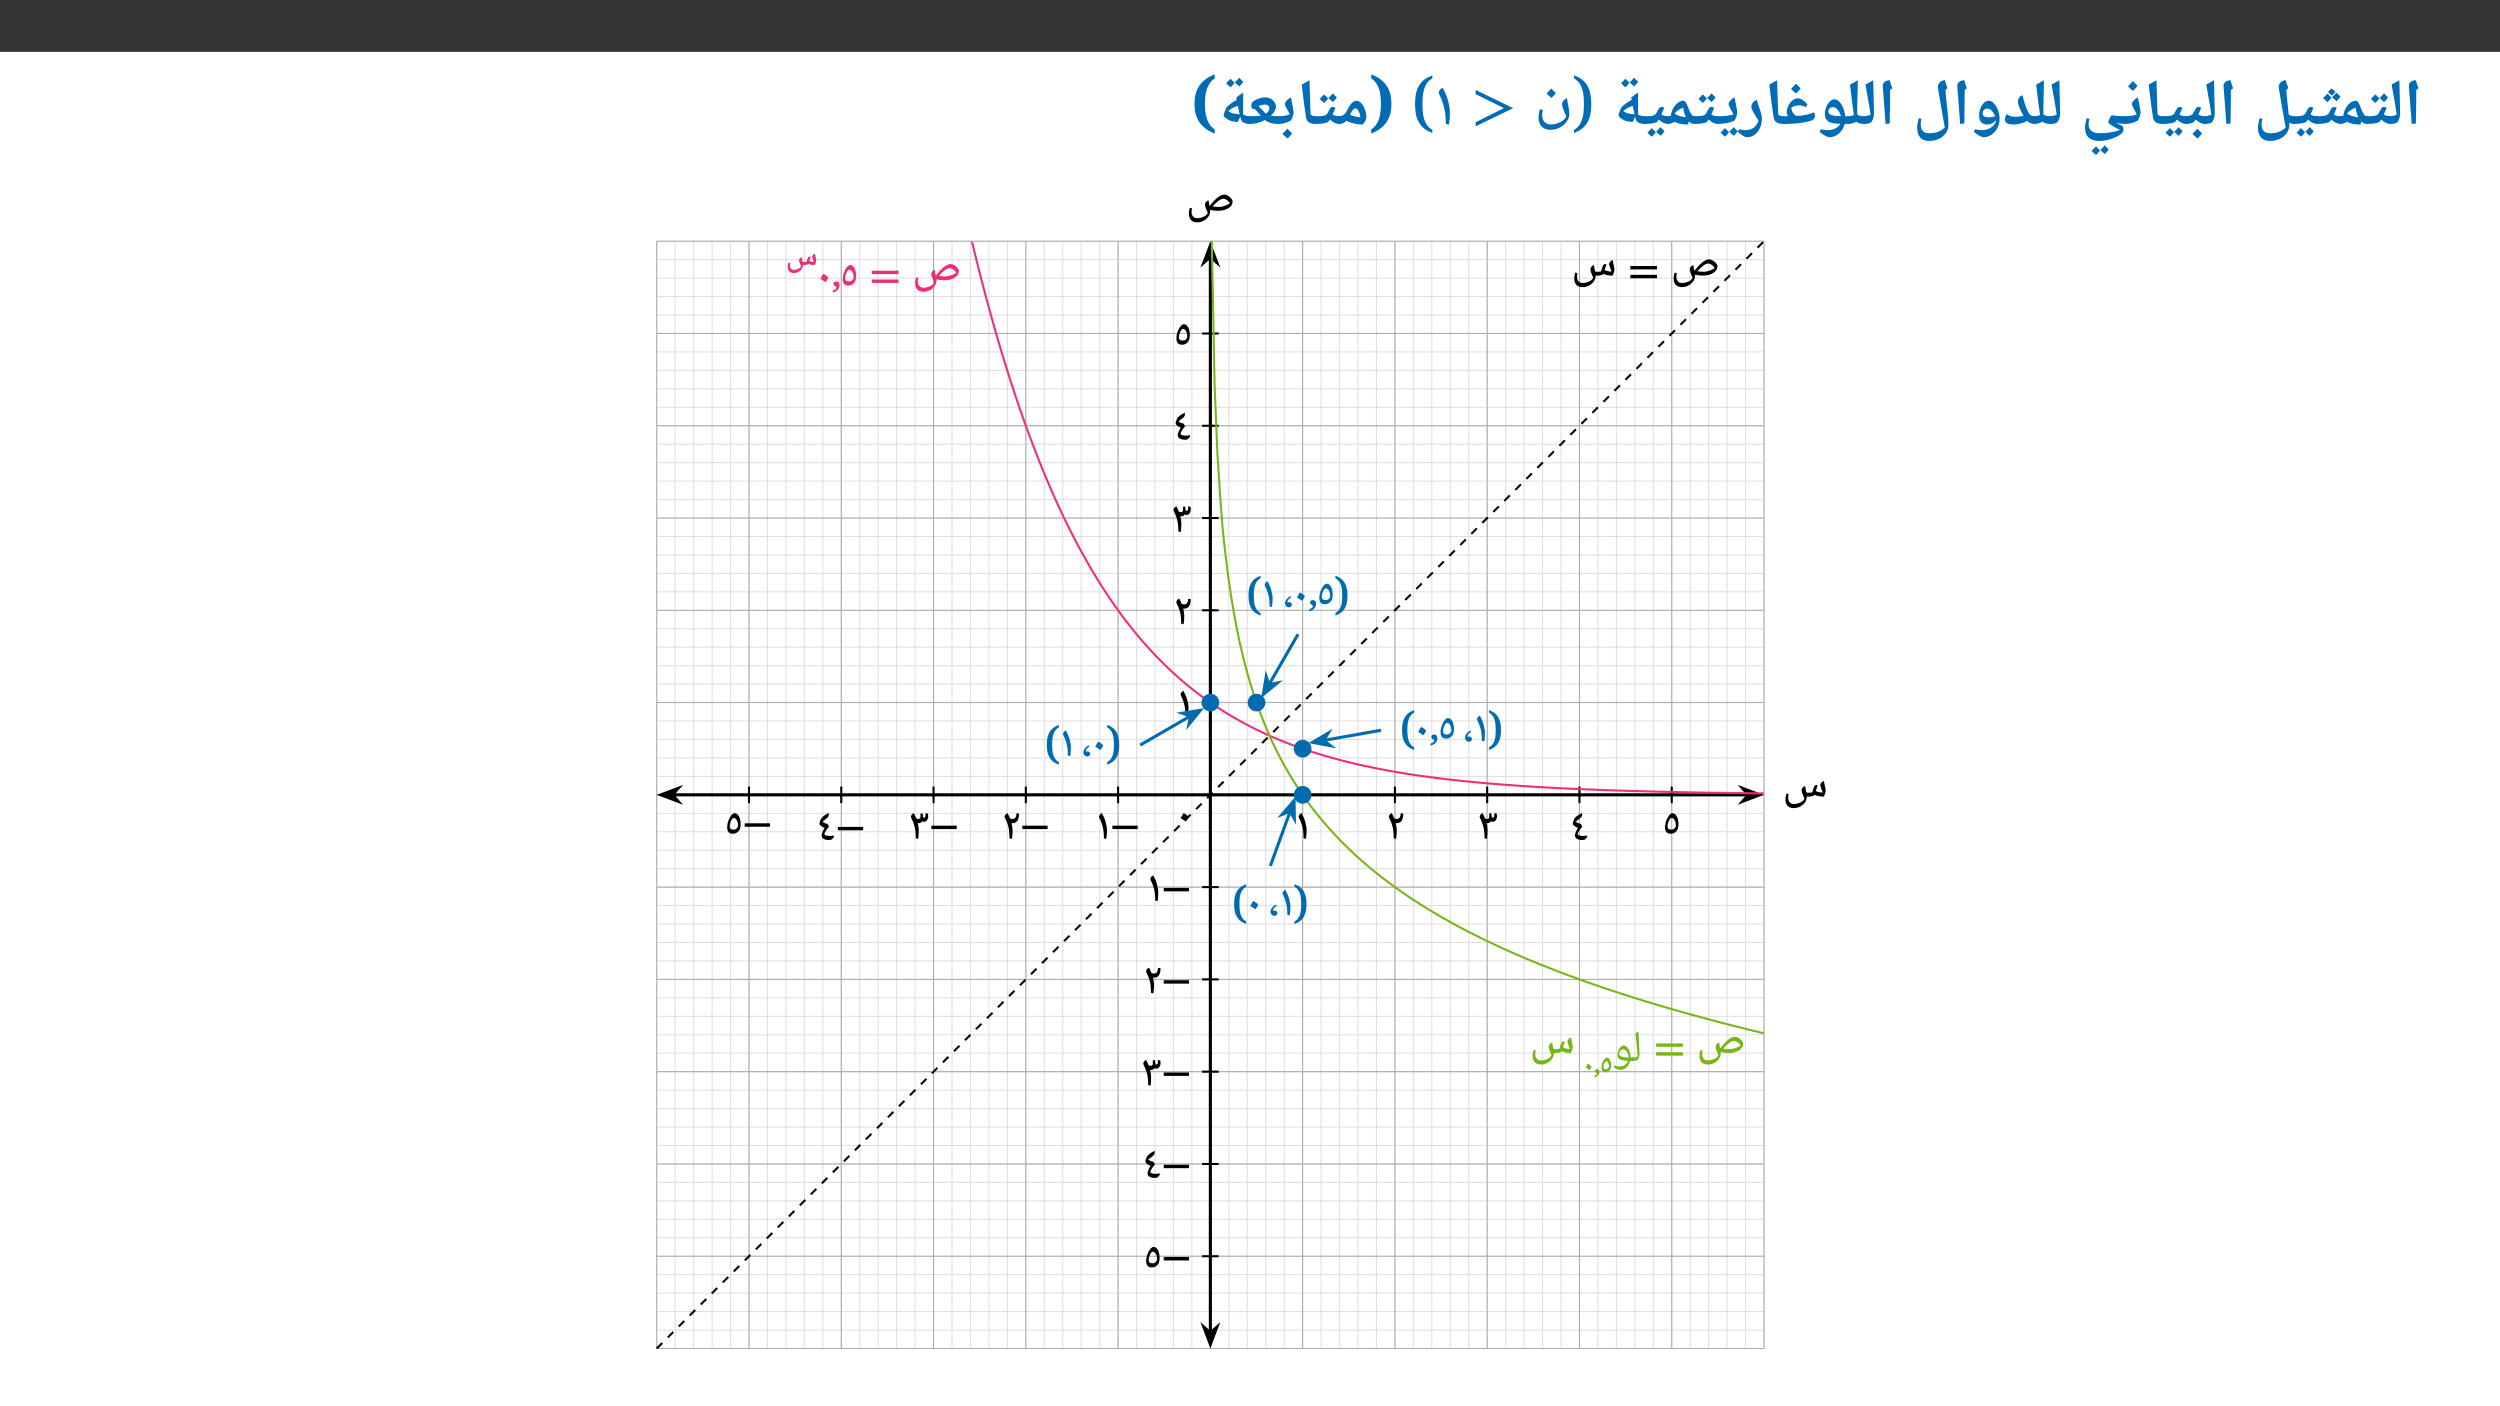
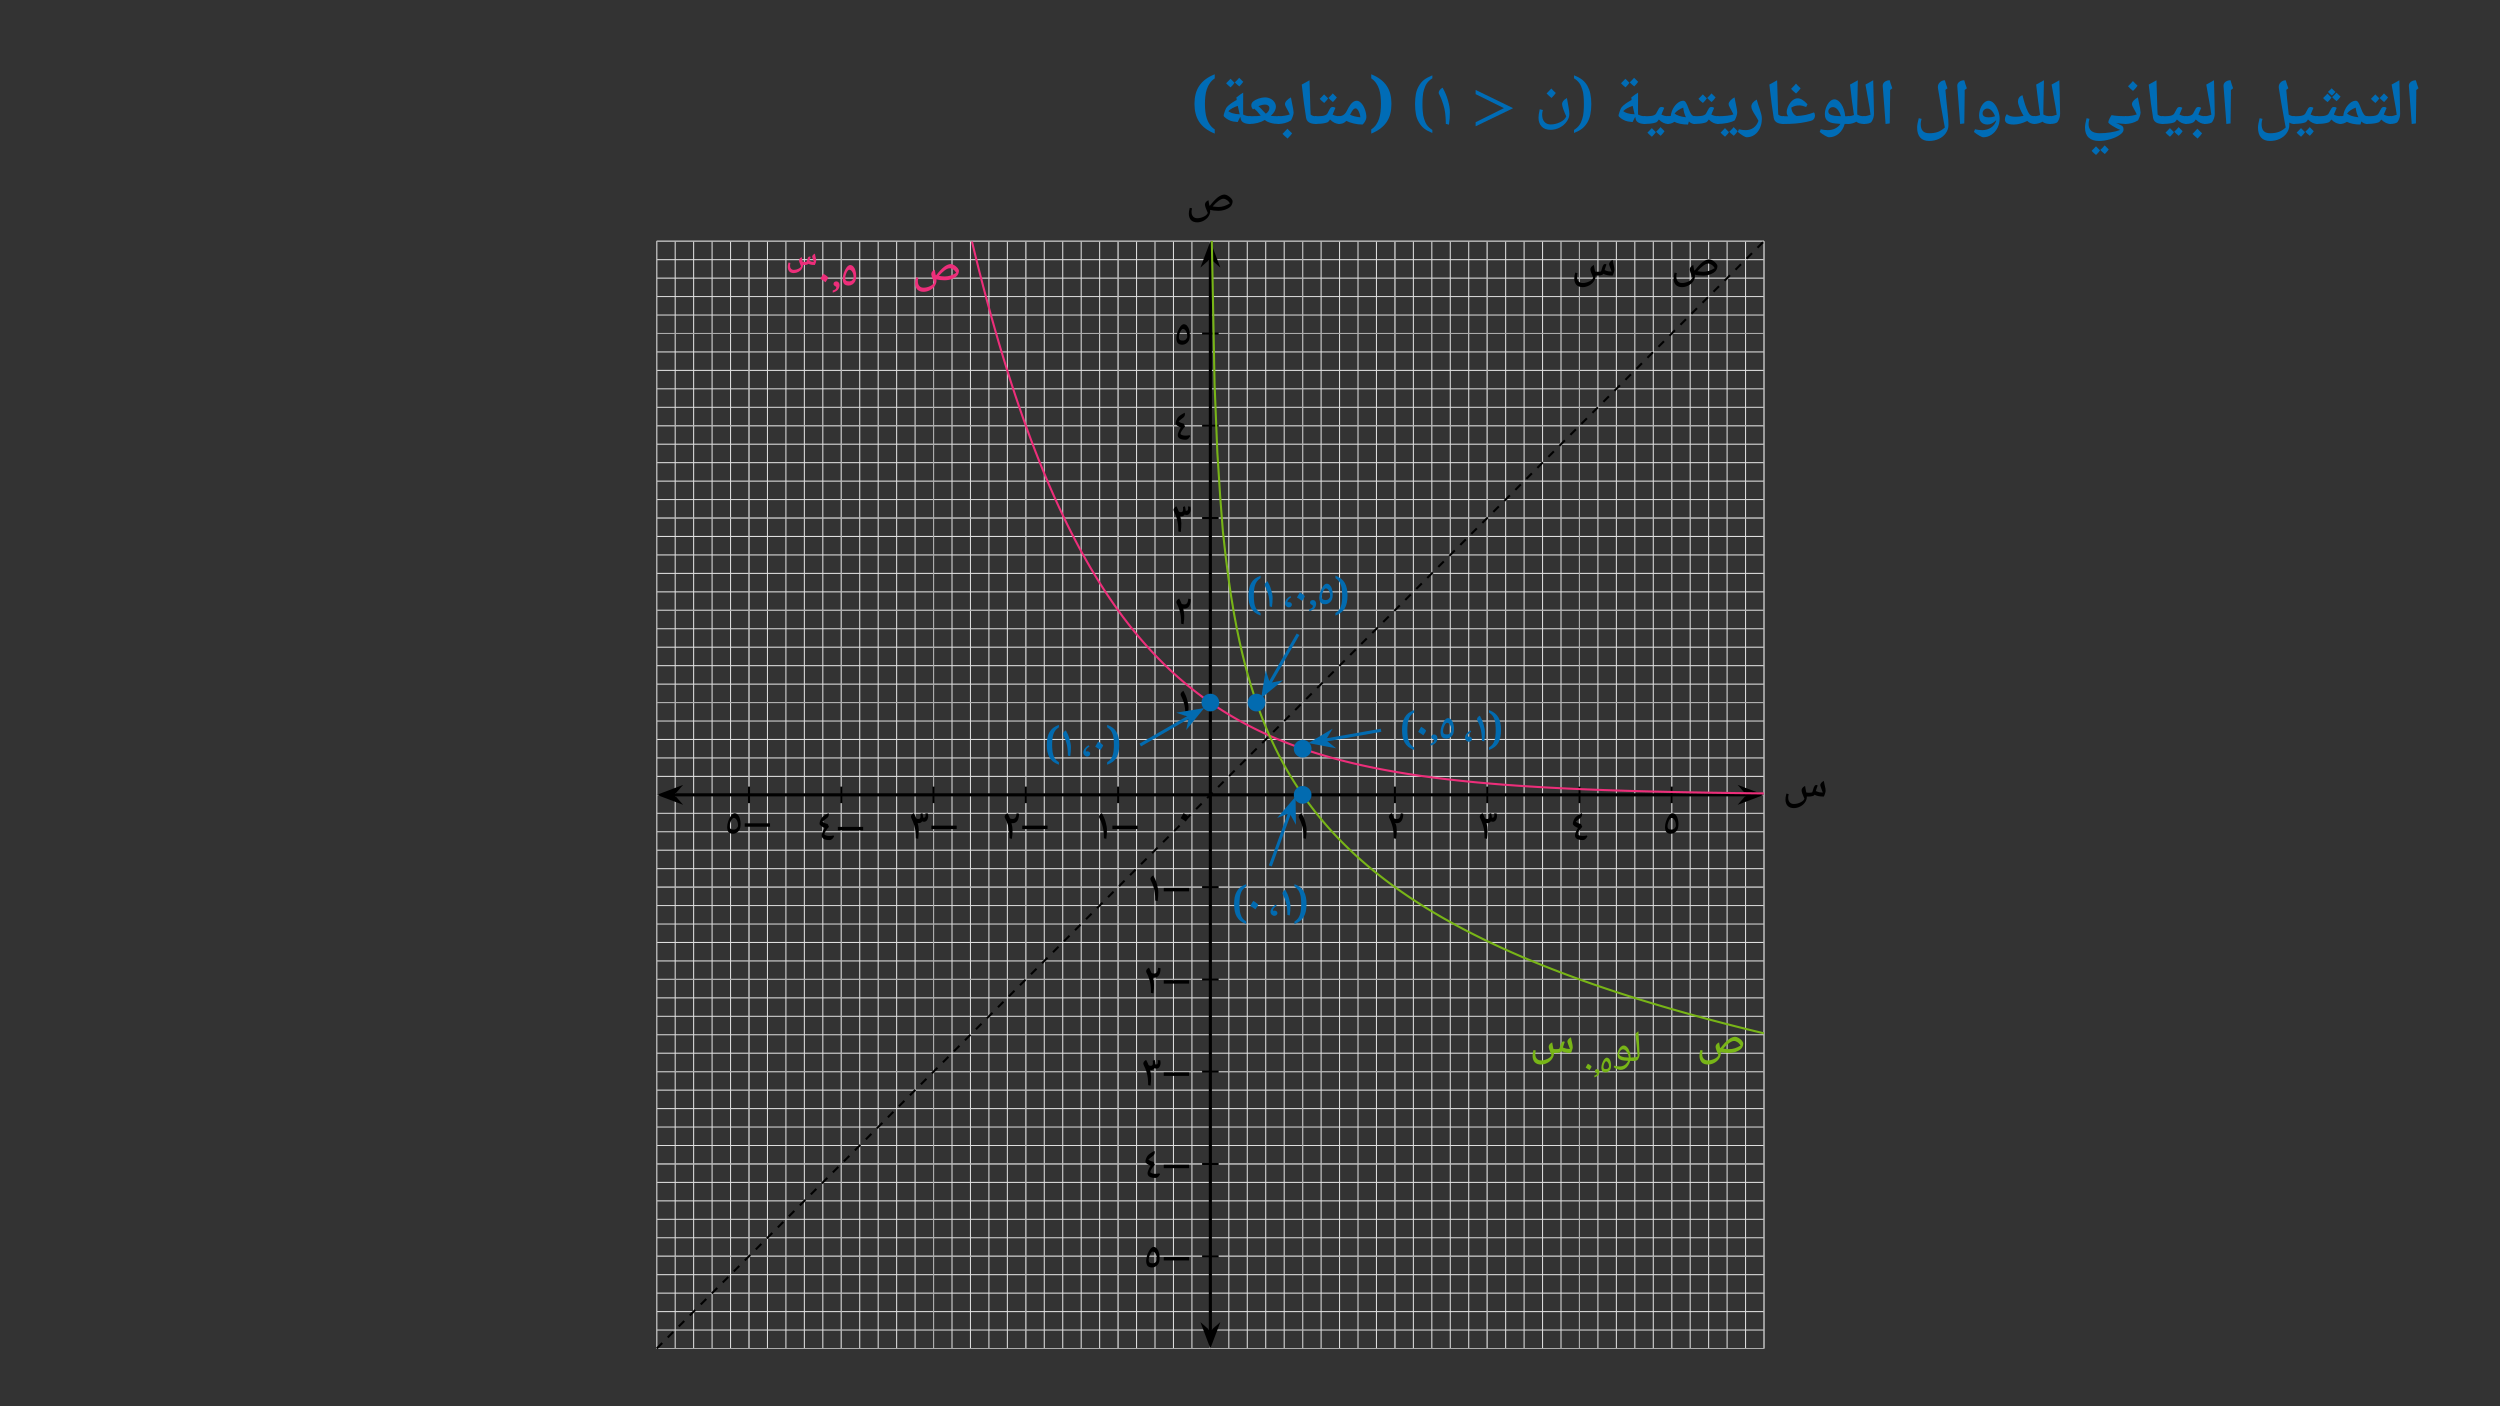
<svg xmlns="http://www.w3.org/2000/svg" xmlns:xlink="http://www.w3.org/1999/xlink" viewBox="0 0 960 540" version="1.1">
  <rect x="0" y="0" width="960" height="540" fill="#333333" stroke="none" />
  <defs>
    <g>
      <symbol overflow="visible" id="glyph0-0">
        <path style="stroke:none;" d="M 2.359 -17.844 L 12.625 -17.844 L 12.625 0 L 2.359 0 Z M 3.625 -1.266 L 11.359 -1.266 L 11.359 -16.578 L 3.625 -16.578 Z M 3.625 -1.266 " />
      </symbol>
      <symbol overflow="visible" id="glyph0-1">
        <path style="stroke:none;" d="M 4.766 -11.172 L 4.625 -0.422 L 3.016 -0.219 L 2.734 -4.188 L 1.922 -14.875 C 1.922 -15.5 2.18 -16.008 2.703 -16.406 C 3.223 -16.801 3.859 -17 4.609 -17 C 4.891 -15.945 5.223 -14.922 5.609 -13.922 L 4.766 -13.266 Z M 3.547 -18.219 Z M 3.766 1.438 Z M 3.766 1.438 " />
      </symbol>
      <symbol overflow="visible" id="glyph0-2">
        <path style="stroke:none;" d="M 0.688 -15.344 L 3.656 -17 C 3.707 -14.238 3.77 -11.797 3.844 -9.672 C 3.914 -7.547 3.953 -5.719 3.953 -4.188 C 3.953 -3.039 3.629 -1.977 2.984 -1 C 2.816 -0.758 2.457 -0.566 1.906 -0.422 C 1.363 -0.285 0.727 -0.219 0 -0.219 C -0.133 -0.219 -0.203 -0.285 -0.203 -0.422 L -0.203 -2.984 C -0.203 -3.117 -0.133 -3.188 0 -3.188 C 0.75 -3.188 1.629 -3.375 2.641 -3.75 C 2.504 -4.727 2.363 -5.695 2.219 -6.656 C 2.07 -7.625 1.562 -10.52 0.688 -15.344 Z M 1.984 -18.219 Z M 2.875 1.438 Z M 2.875 1.438 " />
      </symbol>
      <symbol overflow="visible" id="glyph0-3">
        <path style="stroke:none;" d="M 0 -0.219 C -0.133 -0.219 -0.203 -0.285 -0.203 -0.422 L -0.203 -2.984 C -0.203 -3.117 -0.133 -3.188 0 -3.188 C 1.344 -3.188 2.25 -3.223 2.719 -3.297 C 3.195 -3.367 3.582 -3.477 3.875 -3.625 C 4.176 -3.77 4.398 -3.953 4.547 -4.172 C 4.703 -4.391 4.953 -4.848 5.297 -5.547 C 5.566 -6.098 5.797 -6.438 5.984 -6.562 C 6.18 -6.688 6.422 -6.75 6.703 -6.75 C 7.109 -6.75 7.438 -6.629 7.688 -6.391 C 7.238 -5.305 6.875 -4.453 6.594 -3.828 C 7.383 -3.398 8.266 -3.188 9.234 -3.188 C 9.367 -3.188 9.438 -3.117 9.438 -2.984 L 9.438 -0.422 C 9.438 -0.285 9.367 -0.219 9.234 -0.219 C 7.961 -0.219 6.754 -0.789 5.609 -1.938 C 5.273 -1.406 5 -1.07 4.781 -0.938 C 4.57 -0.812 4.219 -0.691 3.719 -0.578 C 3.227 -0.461 2.66 -0.375 2.016 -0.312 C 1.367 -0.25 0.695 -0.219 0 -0.219 Z M 5.406 -8.594 Z M 4.719 1.438 Z M 4.891 -10.031 C 4.473 -9.426 3.969 -8.844 3.375 -8.281 C 2.656 -8.844 2.082 -9.367 1.656 -9.859 L 2.547 -10.75 L 3.344 -11.578 C 3.656 -11.223 4.172 -10.707 4.891 -10.031 Z M 8.234 -10.406 C 7.805 -9.781 7.301 -9.191 6.719 -8.641 C 6.031 -9.191 5.457 -9.711 5 -10.203 C 5.613 -10.766 6.172 -11.348 6.672 -11.953 C 6.973 -11.629 7.492 -11.113 8.234 -10.406 Z M 4.969 -12.562 Z M 4.953 -8.281 Z M 4.953 -8.281 " />
      </symbol>
      <symbol overflow="visible" id="glyph0-4">
        <path style="stroke:none;" d="M 10.75 -0.484 C 10.75 -0.305 10.656 -0.219 10.469 -0.219 C 9.633 -0.219 8.891 -0.539 8.234 -1.188 L 7.891 0 C 6.816 0 5.82 -0.094 4.906 -0.281 C 4 -0.477 3.254 -0.734 2.672 -1.047 C 2.211 -0.742 1.773 -0.531 1.359 -0.406 C 0.941 -0.281 0.488 -0.219 0 -0.219 C -0.133 -0.219 -0.203 -0.285 -0.203 -0.422 L -0.203 -2.984 C -0.203 -3.117 -0.133 -3.188 0 -3.188 C 0.375 -3.188 0.754 -3.227 1.141 -3.312 L 1.312 -3.344 C 1.375 -4.258 1.656 -5.18 2.156 -6.109 C 2.664 -7.035 3.27 -7.77 3.969 -8.312 C 4.676 -8.863 5.391 -9.141 6.109 -9.141 C 6.453 -9.141 6.77 -8.922 7.062 -8.484 C 7.352 -8.055 7.703 -7.285 8.109 -6.172 C 8.461 -5.141 8.828 -4.383 9.203 -3.906 C 9.586 -3.426 10.008 -3.188 10.469 -3.188 C 10.656 -3.188 10.75 -3.102 10.75 -2.938 Z M 6.062 -6.5 C 4.594 -5.938 3.484 -5.176 2.734 -4.219 C 3.617 -3.5 5.023 -3.031 6.953 -2.812 L 7.109 -2.781 C 6.555 -3.875 6.207 -5.113 6.062 -6.5 Z M 5.109 -10.969 Z M 5.922 1.438 Z M 5.922 1.438 " />
      </symbol>
      <symbol overflow="visible" id="glyph0-5">
        <path style="stroke:none;" d="M 0 -0.219 C -0.133 -0.219 -0.203 -0.285 -0.203 -0.422 L -0.203 -2.984 C -0.203 -3.117 -0.133 -3.188 0 -3.188 C 1.344 -3.188 2.25 -3.223 2.719 -3.297 C 3.195 -3.367 3.582 -3.477 3.875 -3.625 C 4.176 -3.77 4.398 -3.953 4.547 -4.172 C 4.703 -4.391 4.953 -4.848 5.297 -5.547 C 5.566 -6.098 5.797 -6.438 5.984 -6.562 C 6.18 -6.688 6.422 -6.75 6.703 -6.75 C 7.109 -6.75 7.438 -6.629 7.688 -6.391 C 7.238 -5.305 6.875 -4.453 6.594 -3.828 C 7.383 -3.398 8.266 -3.188 9.234 -3.188 C 9.367 -3.188 9.438 -3.117 9.438 -2.984 L 9.438 -0.422 C 9.438 -0.285 9.367 -0.219 9.234 -0.219 C 7.961 -0.219 6.754 -0.789 5.609 -1.938 C 5.273 -1.406 5 -1.07 4.781 -0.938 C 4.57 -0.812 4.219 -0.691 3.719 -0.578 C 3.227 -0.461 2.66 -0.375 2.016 -0.312 C 1.367 -0.25 0.695 -0.219 0 -0.219 Z M 5.406 -8.594 Z M 4.719 1.438 Z M 5.703 -10.344 C 5.211 -9.664 4.703 -9.086 4.172 -8.609 C 3.453 -9.148 2.883 -9.672 2.469 -10.172 L 3.359 -11.062 L 4.156 -11.891 C 4.457 -11.535 4.973 -11.02 5.703 -10.344 Z M 9.172 -10.719 C 8.734 -10.094 8.227 -9.508 7.656 -8.969 C 6.957 -9.508 6.383 -10.031 5.938 -10.531 C 6.438 -10.977 6.992 -11.551 7.609 -12.25 C 7.805 -12.031 8.328 -11.52 9.172 -10.719 Z M 7.219 -12.516 C 6.52 -11.742 6.062 -11.273 5.844 -11.109 C 5.156 -11.672 4.648 -12.145 4.328 -12.531 C 5.016 -13.145 5.5 -13.609 5.781 -13.922 C 6.145 -13.492 6.625 -13.023 7.219 -12.516 Z M 5.781 -14.547 Z M 5.891 -8.844 Z M 5.891 -8.844 " />
      </symbol>
      <symbol overflow="visible" id="glyph0-6">
        <path style="stroke:none;" d="M 0 -0.219 C -0.133 -0.219 -0.203 -0.285 -0.203 -0.422 L -0.203 -2.984 C -0.203 -3.117 -0.133 -3.188 0 -3.188 C 1.344 -3.188 2.25 -3.223 2.719 -3.297 C 3.195 -3.367 3.582 -3.477 3.875 -3.625 C 4.176 -3.77 4.398 -3.953 4.547 -4.172 C 4.703 -4.391 4.953 -4.848 5.297 -5.547 C 5.566 -6.098 5.797 -6.438 5.984 -6.562 C 6.18 -6.688 6.422 -6.75 6.703 -6.75 C 7.109 -6.75 7.438 -6.629 7.688 -6.391 C 7.238 -5.305 6.875 -4.453 6.594 -3.828 C 7.383 -3.398 8.266 -3.188 9.234 -3.188 C 9.367 -3.188 9.438 -3.117 9.438 -2.984 L 9.438 -0.422 C 9.438 -0.285 9.367 -0.219 9.234 -0.219 C 7.961 -0.219 6.754 -0.789 5.609 -1.938 C 5.273 -1.406 5 -1.07 4.781 -0.938 C 4.57 -0.812 4.219 -0.691 3.719 -0.578 C 3.227 -0.461 2.66 -0.375 2.016 -0.312 C 1.367 -0.25 0.695 -0.219 0 -0.219 Z M 5.406 -8.594 Z M 4.719 1.438 Z M 4.469 2.938 C 4.051 3.539 3.539 4.125 2.938 4.688 C 2.133 4.02 1.566 3.492 1.234 3.109 L 2.125 2.203 L 2.922 1.375 C 3.141 1.633 3.656 2.156 4.469 2.938 Z M 7.812 2.562 C 7.477 3.082 6.977 3.672 6.312 4.328 C 5.57 3.742 4.992 3.219 4.578 2.75 C 5.109 2.289 5.672 1.707 6.266 1 C 6.359 1.102 6.875 1.625 7.812 2.562 Z M 4.609 1 Z M 4.594 4.938 Z M 4.594 2.984 Z M 4.594 2.984 " />
      </symbol>
      <symbol overflow="visible" id="glyph0-7">
        <path style="stroke:none;" d="M 12.328 1.125 L 11.781 -1.797 C 11.625 -2.566 11.25 -4.688 10.656 -8.156 L 9.688 -13.969 L 9.656 -14.438 C 9.656 -15.156 9.922 -15.758 10.453 -16.25 C 10.984 -16.75 11.613 -17 12.344 -17 C 12.656 -15.875 12.988 -14.848 13.344 -13.922 L 12.547 -13.312 L 12.859 -9.797 L 13.484 -3.828 L 13.484 -3.812 C 14.148 -3.395 14.867 -3.188 15.641 -3.188 C 15.785 -3.188 15.859 -3.117 15.859 -2.984 L 15.859 -0.422 C 15.859 -0.285 15.785 -0.219 15.641 -0.219 C 15.316 -0.219 15 -0.254 14.688 -0.328 C 14.383 -0.41 14.055 -0.551 13.703 -0.75 L 13.719 0.188 C 13.719 1.301 13.383 2.332 12.719 3.281 C 12.062 4.238 11.16 4.984 10.016 5.516 C 8.879 6.047 7.633 6.312 6.281 6.312 C 4.781 6.312 3.641 5.867 2.859 4.984 C 2.078 4.109 1.688 2.836 1.688 1.172 C 1.688 0.336 1.895 -0.863 2.312 -2.438 L 3.406 -2.172 C 3.176 -1.41 3.062 -0.75 3.062 -0.188 C 3.062 1 3.328 1.883 3.859 2.469 C 4.398 3.051 5.223 3.344 6.328 3.344 C 7.629 3.344 8.734 3.176 9.641 2.844 C 10.555 2.508 11.453 1.938 12.328 1.125 Z M 6.234 -12.047 Z M 0.828 6.328 Z M 10.75 -18.219 Z M 7.734 7.531 Z M 7.734 7.531 " />
      </symbol>
      <symbol overflow="visible" id="glyph0-8">
        <path style="stroke:none;" d="M 0 -0.219 C -0.133 -0.219 -0.203 -0.285 -0.203 -0.422 L -0.203 -2.984 C -0.203 -3.117 -0.133 -3.188 0 -3.188 C 1.07 -3.188 1.891 -3.379 2.453 -3.766 C 2.617 -3.879 2.77 -4.047 2.906 -4.266 C 3.039 -4.484 3.27 -4.914 3.594 -5.562 C 3.852 -6.113 4.082 -6.445 4.281 -6.562 C 4.477 -6.688 4.719 -6.75 5 -6.75 C 5.395 -6.75 5.727 -6.629 6 -6.391 L 4.891 -3.828 C 5.68 -3.398 6.555 -3.188 7.516 -3.188 C 7.66 -3.188 7.734 -3.117 7.734 -2.984 L 7.734 -0.422 C 7.734 -0.285 7.66 -0.219 7.516 -0.219 C 6.254 -0.219 5.051 -0.789 3.906 -1.938 C 3.707 -1.602 3.52 -1.336 3.344 -1.141 C 3.113 -0.879 2.711 -0.66 2.141 -0.484 C 1.566 -0.305 0.852 -0.219 0 -0.219 Z M 3.703 -8.594 Z M 4.359 1.438 Z M 6.344 3.375 C 5.969 3.938 5.383 4.602 4.594 5.375 C 3.707 4.645 3.062 4.047 2.656 3.578 C 3.32 2.93 3.953 2.27 4.547 1.594 C 4.961 2.07 5.562 2.664 6.344 3.375 Z M 4.547 0.984 Z M 4.594 5.609 Z M 4.547 1.344 Z M 4.594 3.484 Z M 4.594 3.484 " />
      </symbol>
      <symbol overflow="visible" id="glyph0-9">
        <path style="stroke:none;" d="M 7.625 -0.422 C 7.625 -0.285 7.555 -0.219 7.422 -0.219 C 5.117 -0.219 3.836 -1.008 3.578 -2.594 C 3.328 -4.176 3.062 -5.969 2.781 -7.969 C 2.508 -9.969 2.219 -12.426 1.906 -15.344 L 4.891 -17 L 5.234 -5.547 L 5.234 -5.781 L 5.328 -3.828 C 5.629 -3.578 5.945 -3.406 6.281 -3.312 C 6.613 -3.219 7.008 -3.172 7.469 -3.172 C 7.57 -3.172 7.625 -3.109 7.625 -2.984 Z M 3.203 -18.219 Z M 4.328 1.438 Z M 4.328 1.438 " />
      </symbol>
      <symbol overflow="visible" id="glyph0-10">
        <path style="stroke:none;" d="M 0 -0.219 C -0.133 -0.219 -0.203 -0.285 -0.203 -0.422 L -0.203 -2.984 C -0.203 -3.117 -0.133 -3.188 0 -3.188 C 0.832 -3.188 1.664 -3.254 2.5 -3.391 C 3.344 -3.523 3.992 -3.691 4.453 -3.891 C 4.234 -4.379 4.016 -4.82 3.797 -5.219 C 3.578 -5.613 3.379 -5.973 3.203 -6.297 C 3.023 -6.617 2.879 -6.91 2.766 -7.172 C 2.66 -7.43 2.609 -7.672 2.609 -7.891 C 2.609 -8.297 2.832 -8.742 3.281 -9.234 C 3.738 -9.723 4.273 -10.117 4.891 -10.422 L 5.203 -8.797 C 5.68 -6.555 5.922 -5.16 5.922 -4.609 C 5.922 -4.234 5.82 -3.766 5.625 -3.203 C 5.438 -2.648 5.207 -2.113 4.938 -1.594 C 3.426 -0.676 1.781 -0.219 0 -0.219 Z M 3.469 -12.25 Z M 3.172 1.438 Z M 4.766 -14.906 C 4.367 -14.32 3.785 -13.656 3.016 -12.906 C 2.191 -13.57 1.551 -14.172 1.094 -14.703 C 1.852 -15.441 2.484 -16.109 2.984 -16.703 C 3.336 -16.285 3.93 -15.688 4.766 -14.906 Z M 3.016 -12.672 Z M 3 -17.312 Z M 3 -17.312 " />
      </symbol>
      <symbol overflow="visible" id="glyph0-11">
        <path style="stroke:none;" d="M 15.234 2.062 C 14.66 1.844 13.969 1.504 13.156 1.047 C 12.352 0.598 11.734 0.207 11.297 -0.125 C 10.859 -0.469 10.641 -0.711 10.641 -0.859 C 10.641 -1.18 10.832 -1.719 11.219 -2.469 C 11.602 -3.219 11.852 -3.594 11.969 -3.594 C 13.477 -3.32 15.285 -3.188 17.391 -3.188 C 17.578 -3.188 17.672 -3.098 17.672 -2.922 L 17.672 -0.469 C 17.672 -0.301 17.578 -0.219 17.391 -0.219 C 16.859 -0.219 16.211 -0.258 15.453 -0.344 C 14.691 -0.426 14.066 -0.523 13.578 -0.641 L 14.203 -0.359 C 14.898 -0.023 15.379 0.207 15.641 0.344 C 15.91 0.488 16.098 0.629 16.203 0.766 C 16.316 0.898 16.395 1.086 16.438 1.328 C 16.477 1.566 16.5 1.801 16.5 2.031 C 16.5 2.645 16.031 3.285 15.094 3.953 C 14.156 4.617 12.938 5.176 11.438 5.625 C 9.938 6.082 8.504 6.312 7.141 6.312 C 5.379 6.312 4.031 5.875 3.094 5 C 2.164 4.125 1.703 2.848 1.703 1.172 C 1.703 0.336 1.906 -0.863 2.312 -2.438 L 3.422 -2.172 C 3.191 -1.41 3.078 -0.75 3.078 -0.188 C 3.078 0.969 3.426 1.844 4.125 2.438 C 4.832 3.039 5.93 3.344 7.422 3.344 C 8.742 3.344 10.117 3.227 11.547 3 C 12.973 2.781 14.203 2.469 15.234 2.062 Z M 8.391 -5.781 Z M 0.844 6.328 Z M 7.141 7.531 Z M 7.469 9.938 C 7.051 10.539 6.539 11.125 5.938 11.688 C 5.133 11.02 4.566 10.492 4.234 10.109 L 5.125 9.203 L 5.922 8.375 C 6.141 8.633 6.656 9.156 7.469 9.938 Z M 10.812 9.562 C 10.477 10.082 9.977 10.672 9.312 11.328 C 8.57 10.742 7.992 10.219 7.578 9.75 C 8.109 9.289 8.672 8.707 9.266 8 C 9.359 8.102 9.875 8.625 10.812 9.562 Z M 7.609 8 Z M 7.594 11.938 Z M 7.594 9.984 Z M 7.594 9.984 " />
      </symbol>
      <symbol overflow="visible" id="glyph0-12">
        <path style="stroke:none;" d="M 0 -0.219 C -0.133 -0.219 -0.203 -0.285 -0.203 -0.422 L -0.203 -2.984 C -0.203 -3.117 -0.133 -3.188 0 -3.188 C 0.801 -3.188 1.578 -3.344 2.328 -3.656 C 1.828 -6.82 1.328 -10.719 0.828 -15.344 L 3.812 -17 L 3.766 -14.438 C 3.672 -11.238 3.613 -8.445 3.594 -6.062 L 3.594 -3.875 C 3.969 -3.625 4.367 -3.445 4.797 -3.344 C 5.234 -3.238 5.742 -3.188 6.328 -3.188 C 6.473 -3.188 6.547 -3.117 6.547 -2.984 L 6.547 -0.422 C 6.547 -0.285 6.473 -0.219 6.328 -0.219 C 4.93 -0.219 3.91 -0.508 3.266 -1.094 C 2.879 -0.863 2.398 -0.66 1.828 -0.484 C 1.266 -0.305 0.656 -0.219 0 -0.219 Z M 1.984 -18.219 Z M 3.062 1.438 Z M 3.062 1.438 " />
      </symbol>
      <symbol overflow="visible" id="glyph0-13">
        <path style="stroke:none;" d="M 12.344 -0.219 C 11.164 -0.219 10.195 -0.602 9.438 -1.375 C 7.582 -0.457 5.844 0 4.219 0 C 1.977 0 0.859 -0.648 0.859 -1.953 C 0.859 -2.305 0.926 -2.676 1.062 -3.062 C 1.207 -3.445 1.383 -3.754 1.594 -3.984 C 2 -3.641 2.469 -3.383 3 -3.219 C 3.539 -3.062 4.207 -2.984 5 -2.984 C 5.977 -2.984 6.984 -3.098 8.016 -3.328 C 7.359 -4.453 6.832 -5.52 6.438 -6.531 C 6.051 -7.539 5.859 -8.285 5.859 -8.766 C 5.859 -9.367 6.004 -9.891 6.297 -10.328 C 6.586 -10.766 7.023 -11.07 7.609 -11.25 C 8.242 -8.539 8.953 -6.414 9.734 -4.875 C 10.035 -4.238 10.379 -3.797 10.766 -3.547 C 11.148 -3.305 11.676 -3.188 12.344 -3.188 C 12.477 -3.188 12.547 -3.117 12.547 -2.984 L 12.547 -0.422 C 12.547 -0.285 12.477 -0.219 12.344 -0.219 Z M 5.641 -13.094 Z M 5.969 1.438 Z M 5.969 1.438 " />
      </symbol>
      <symbol overflow="visible" id="glyph0-14">
        <path style="stroke:none;" d="M 11.141 -2.234 C 11.141 -0.973 10.859 0.207 10.297 1.312 C 9.734 2.414 8.969 3.285 8 3.922 C 7.039 4.566 6.004 4.891 4.891 4.891 C 4.566 4.891 4.039 4.68 3.312 4.266 C 2.582 3.848 1.906 3.375 1.281 2.844 L 1.688 1.812 C 2.57 2.039 3.484 2.156 4.422 2.156 C 5.723 2.156 6.852 1.832 7.812 1.188 C 8.781 0.539 9.445 -0.332 9.812 -1.438 L 9.797 -1.641 C 9.305 -1.129 8.781 -0.727 8.219 -0.438 C 7.656 -0.145 7.082 0 6.5 0 C 5.457 0 4.656 -0.301 4.094 -0.906 C 3.531 -1.508 3.25 -2.352 3.25 -3.438 C 3.25 -4.383 3.422 -5.301 3.766 -6.188 C 4.109 -7.07 4.566 -7.785 5.141 -8.328 C 5.711 -8.867 6.301 -9.141 6.906 -9.141 C 7.613 -9.141 8.289 -8.805 8.938 -8.141 C 9.582 -7.484 10.109 -6.594 10.516 -5.469 C 10.93 -4.344 11.141 -3.266 11.141 -2.234 Z M 6.469 -6.141 C 5.938 -6.141 5.488 -5.957 5.125 -5.594 C 4.77 -5.227 4.594 -4.785 4.594 -4.266 C 4.594 -3.773 4.801 -3.398 5.219 -3.141 C 5.633 -2.879 6.227 -2.75 7 -2.75 C 7.758 -2.75 8.551 -2.895 9.375 -3.188 C 9.219 -3.645 8.984 -4.117 8.672 -4.609 C 8.359 -5.109 8.008 -5.488 7.625 -5.75 C 7.25 -6.008 6.863 -6.141 6.469 -6.141 Z M 6.781 -10.969 Z M 4.828 6.109 Z M 6.656 -16.219 Z M 6.656 -16.219 " />
      </symbol>
      <symbol overflow="visible" id="glyph0-15">
        <path style="stroke:none;" d="M 12.328 1.125 L 11.781 -1.797 C 11.625 -2.566 11.25 -4.688 10.656 -8.156 L 9.688 -13.969 L 9.656 -14.438 C 9.656 -15.156 9.922 -15.758 10.453 -16.25 C 10.984 -16.75 11.613 -17 12.344 -17 C 12.656 -15.875 12.988 -14.848 13.344 -13.922 L 12.547 -13.312 L 12.859 -9.797 L 13.312 -5.531 C 13.5 -3.75 13.613 -2.516 13.656 -1.828 C 13.695 -1.148 13.719 -0.477 13.719 0.188 C 13.719 1.301 13.383 2.332 12.719 3.281 C 12.062 4.238 11.16 4.984 10.016 5.516 C 8.879 6.047 7.633 6.312 6.281 6.312 C 4.781 6.312 3.641 5.867 2.859 4.984 C 2.078 4.109 1.688 2.836 1.688 1.172 C 1.688 0.336 1.895 -0.863 2.312 -2.438 L 3.406 -2.172 C 3.176 -1.41 3.062 -0.75 3.062 -0.188 C 3.062 1 3.328 1.883 3.859 2.469 C 4.398 3.051 5.223 3.344 6.328 3.344 C 7.629 3.344 8.734 3.176 9.641 2.844 C 10.555 2.508 11.453 1.938 12.328 1.125 Z M 5.75 -12.047 Z M 0.828 6.328 Z M 10.75 -18.219 Z M 7.734 7.531 Z M 7.734 7.531 " />
      </symbol>
      <symbol overflow="visible" id="glyph0-16">
        <path style="stroke:none;" d="M 12.422 -0.219 L 10.875 -0.219 C 10.445 1.332 9.688 2.57 8.594 3.5 C 7.5 4.426 6.266 4.891 4.891 4.891 C 4.566 4.891 4.039 4.68 3.312 4.266 C 2.582 3.848 1.906 3.375 1.281 2.844 L 1.688 1.812 C 2.57 2.039 3.484 2.156 4.422 2.156 C 5.473 2.156 6.426 1.938 7.281 1.5 C 8.133 1.062 8.789 0.477 9.25 -0.25 C 7.82 -0.332 6.785 -0.441 6.141 -0.578 C 5.504 -0.711 4.969 -0.93 4.531 -1.234 C 4.094 -1.535 3.77 -1.91 3.562 -2.359 C 3.363 -2.805 3.266 -3.348 3.266 -3.984 C 3.266 -4.891 3.441 -5.785 3.797 -6.672 C 4.148 -7.566 4.609 -8.289 5.172 -8.844 C 5.742 -9.395 6.32 -9.672 6.906 -9.672 C 7.906 -9.672 8.805 -9.039 9.609 -7.781 C 10.41 -6.531 10.898 -5 11.078 -3.188 L 12.422 -3.188 C 12.555 -3.188 12.625 -3.117 12.625 -2.984 L 12.625 -0.422 C 12.625 -0.285 12.555 -0.219 12.422 -0.219 Z M 6.344 -6.688 C 5.852 -6.688 5.438 -6.516 5.094 -6.172 C 4.758 -5.836 4.594 -5.461 4.594 -5.047 C 4.594 -4.129 5.414 -3.562 7.062 -3.344 C 7.414 -3.289 8.211 -3.242 9.453 -3.203 C 9.098 -4.328 8.648 -5.188 8.109 -5.781 C 7.578 -6.383 6.988 -6.688 6.344 -6.688 Z M 6.781 -11.5 Z M 5.5 6.109 Z M 6.656 -15.047 Z M 6.656 -15.047 " />
      </symbol>
      <symbol overflow="visible" id="glyph0-17">
        <path style="stroke:none;" d="M 0 -0.219 C -0.133 -0.219 -0.203 -0.285 -0.203 -0.422 L -0.203 -2.984 C -0.203 -3.117 -0.133 -3.188 0 -3.188 L 1.938 -3.188 C 1.594 -3.688 1.422 -4.195 1.422 -4.719 C 1.422 -5.5 1.641 -6.332 2.078 -7.219 C 2.523 -8.113 3.066 -8.812 3.703 -9.312 C 4.336 -9.82 4.973 -10.078 5.609 -10.078 C 6.766 -10.078 8.031 -9.305 9.406 -7.766 L 8.891 -6.75 C 7.859 -7.145 6.977 -7.344 6.25 -7.344 C 5.664 -7.344 5.141 -7.273 4.672 -7.141 C 4.211 -7.016 3.723 -6.812 3.203 -6.531 C 3.285 -5 3.957 -3.91 5.219 -3.266 C 6.531 -3.336 7.703 -3.484 8.734 -3.703 C 9.773 -3.93 10.82 -4.25 11.875 -4.656 C 12.008 -4.551 12.109 -4.375 12.172 -4.125 C 12.242 -3.883 12.281 -3.66 12.281 -3.453 C 12.281 -3.047 12.18 -2.676 11.984 -2.344 C 11.797 -2.02 11.539 -1.773 11.219 -1.609 C 10.906 -1.453 10.102 -1.238 8.812 -0.969 C 7.531 -0.695 6.195 -0.504 4.812 -0.391 C 3.438 -0.273 1.832 -0.219 0 -0.219 Z M 5.234 -11.906 Z M 6.828 1.438 Z M 6.766 -13.906 C 6.367 -13.32 5.785 -12.656 5.016 -11.906 C 4.191 -12.57 3.551 -13.172 3.094 -13.703 C 3.852 -14.441 4.484 -15.109 4.984 -15.703 C 5.336 -15.285 5.93 -14.688 6.766 -13.906 Z M 5.016 -11.672 Z M 5 -16.312 Z M 5 -16.312 " />
      </symbol>
      <symbol overflow="visible" id="glyph0-18">
        <path style="stroke:none;" d="M 2.547 4.891 C 2.266 4.891 1.805 4.703 1.172 4.328 C 0.547 3.953 -0.129 3.457 -0.859 2.844 L -0.453 1.812 C 0.441 2.039 1.289 2.156 2.094 2.156 C 3.32 2.156 4.359 1.844 5.203 1.219 C 6.047 0.602 6.664 -0.281 7.062 -1.438 C 6.801 -1.957 6.516 -2.469 6.203 -2.969 C 5.453 -4.113 4.953 -4.961 4.703 -5.516 C 4.453 -6.066 4.328 -6.547 4.328 -6.953 C 4.328 -7.43 4.52 -7.91 4.906 -8.391 C 5.289 -8.867 5.789 -9.266 6.406 -9.578 C 6.562 -8.941 6.75 -8.301 6.969 -7.656 C 7.195 -7.008 7.414 -6.375 7.625 -5.75 C 7.832 -5.125 8.008 -4.516 8.156 -3.922 C 8.301 -3.328 8.375 -2.766 8.375 -2.234 C 8.375 -0.922 8.125 0.281 7.625 1.375 C 7.125 2.469 6.43 3.328 5.547 3.953 C 4.66 4.578 3.66 4.891 2.547 4.891 Z M 4.906 -11.406 Z M 2.609 6.109 Z M 2.609 6.109 " />
      </symbol>
      <symbol overflow="visible" id="glyph0-19">
        <path style="stroke:none;" d="M 0 -0.219 C -0.133 -0.219 -0.203 -0.285 -0.203 -0.422 L -0.203 -2.984 C -0.203 -3.117 -0.133 -3.188 0 -3.188 C 1.312 -3.188 2.551 -3.25 3.719 -3.375 C 4.883 -3.508 5.703 -3.68 6.172 -3.891 C 5.941 -4.379 5.719 -4.82 5.5 -5.219 C 5.281 -5.613 5.082 -5.973 4.906 -6.297 C 4.738 -6.617 4.598 -6.91 4.484 -7.172 C 4.379 -7.43 4.328 -7.672 4.328 -7.891 C 4.328 -8.285 4.547 -8.727 4.984 -9.219 C 5.43 -9.719 5.969 -10.117 6.594 -10.422 L 6.906 -8.797 C 7.145 -7.617 7.32 -6.711 7.438 -6.078 C 7.562 -5.441 7.625 -4.953 7.625 -4.609 C 7.625 -4.234 7.531 -3.766 7.344 -3.203 C 7.156 -2.648 6.926 -2.113 6.656 -1.594 C 5.969 -1.188 5 -0.852 3.75 -0.594 C 2.5 -0.344 1.25 -0.219 0 -0.219 Z M 4.812 -12.25 Z M 4.391 1.438 Z M 4.469 2.938 C 4.051 3.539 3.539 4.125 2.938 4.688 C 2.133 4.02 1.566 3.492 1.234 3.109 L 2.125 2.203 L 2.922 1.375 C 3.141 1.633 3.656 2.156 4.469 2.938 Z M 7.812 2.562 C 7.477 3.082 6.977 3.672 6.312 4.328 C 5.57 3.742 4.992 3.219 4.578 2.75 C 5.109 2.289 5.672 1.707 6.266 1 C 6.359 1.102 6.875 1.625 7.812 2.562 Z M 4.609 1 Z M 4.594 4.938 Z M 4.594 2.984 Z M 4.594 2.984 " />
      </symbol>
      <symbol overflow="visible" id="glyph0-20">
        <path style="stroke:none;" d="M 8.094 -0.953 C 7.281 -1.023 6.695 -1.098 6.344 -1.172 C 5.988 -1.254 5.68 -1.336 5.422 -1.422 C 4.797 -1.648 4.188 -1.977 3.594 -2.406 C 3 -2.832 2.703 -3.188 2.703 -3.469 C 2.703 -3.656 2.816 -4.086 3.047 -4.766 C 3.273 -5.441 3.473 -5.938 3.641 -6.25 C 3.805 -6.57 4.117 -6.938 4.578 -7.344 C 5.047 -7.758 5.582 -8.16 6.188 -8.547 C 6.789 -8.941 7.301 -9.234 7.719 -9.422 L 7.609 -10.422 C 8.316 -10.973 8.836 -11.363 9.172 -11.594 C 9.516 -11.82 9.859 -12.039 10.203 -12.25 L 10.188 -7.25 L 10.188 -3.844 C 11 -3.406 11.891 -3.188 12.859 -3.188 C 13.004 -3.188 13.078 -3.117 13.078 -2.984 L 13.078 -0.422 C 13.078 -0.285 13.004 -0.219 12.859 -0.219 C 11.859 -0.219 11.047 -0.379 10.422 -0.703 C 9.797 -1.023 9.426 -1.477 9.312 -2.062 L 9.094 -2.984 Z M 4.484 -5.141 C 5.004 -4.785 5.504 -4.531 5.984 -4.375 C 6.473 -4.227 6.938 -4.125 7.375 -4.062 C 7.812 -4 8.305 -3.957 8.859 -3.938 C 8.66 -4.727 8.414 -5.805 8.125 -7.172 C 6.551 -6.648 5.336 -5.973 4.484 -5.141 Z M 6.781 -13.828 Z M 8.625 1.438 Z M 6.891 -16.031 C 6.473 -15.426 5.969 -14.844 5.375 -14.281 C 4.656 -14.844 4.082 -15.367 3.656 -15.859 L 4.547 -16.75 L 5.344 -17.578 C 5.656 -17.223 6.172 -16.707 6.891 -16.031 Z M 10.234 -16.406 C 9.805 -15.781 9.301 -15.191 8.719 -14.641 C 8.031 -15.191 7.457 -15.711 7 -16.203 C 7.613 -16.766 8.172 -17.348 8.672 -17.953 C 8.973 -17.629 9.492 -17.113 10.234 -16.406 Z M 6.969 -18.562 Z M 6.953 -14.281 Z M 6.953 -14.281 " />
      </symbol>
      <symbol overflow="visible" id="glyph0-21">
        <path style="stroke:none;" d="M 4.547 -7.953 C 4.547 -8.941 4.492 -9.91 4.391 -10.859 C 4.297 -11.805 4.113 -12.703 3.844 -13.547 C 3.57 -14.391 3.191 -15.164 2.703 -15.875 C 2.211 -16.594 1.582 -17.207 0.812 -17.719 L 0.812 -19.297 C 2.195 -18.742 3.379 -18.094 4.359 -17.344 C 5.348 -16.594 6.156 -15.742 6.781 -14.797 C 7.406 -13.859 7.859 -12.816 8.141 -11.672 C 8.422 -10.535 8.562 -9.297 8.562 -7.953 C 8.562 -6.598 8.422 -5.348 8.141 -4.203 C 7.859 -3.055 7.406 -2.004 6.781 -1.047 C 6.156 -0.098 5.348 0.75 4.359 1.5 C 3.379 2.258 2.195 2.922 0.812 3.484 L 0.812 1.875 C 1.582 1.363 2.211 0.75 2.703 0.031 C 3.191 -0.676 3.57 -1.457 3.844 -2.312 C 4.113 -3.164 4.297 -4.066 4.391 -5.016 C 4.492 -5.973 4.547 -6.953 4.547 -7.953 Z M 4.547 -7.953 " />
      </symbol>
      <symbol overflow="visible" id="glyph0-22">
        <path style="stroke:none;" d="M 0 -0.219 C -0.133 -0.219 -0.203 -0.285 -0.203 -0.422 L -0.203 -2.984 C -0.203 -3.117 -0.133 -3.188 0 -3.188 C 1.363 -3.188 2.367 -3.801 3.016 -5.031 C 3.617 -6.227 4.109 -7.078 4.484 -7.578 C 4.859 -8.086 5.242 -8.473 5.641 -8.734 C 6.035 -9.004 6.469 -9.141 6.938 -9.141 C 7.531 -9.141 8.113 -8.828 8.688 -8.203 C 9.27 -7.578 9.738 -6.75 10.094 -5.719 C 10.457 -4.695 10.641 -3.727 10.641 -2.812 C 10.641 -2.375 10.488 -1.875 10.188 -1.312 C 9.883 -0.75 9.547 -0.312 9.172 0 C 8.055 0 6.938 -0.129 5.812 -0.391 C 4.695 -0.648 3.742 -0.988 2.953 -1.406 C 2.547 -0.977 2.113 -0.672 1.656 -0.484 C 1.207 -0.305 0.656 -0.219 0 -0.219 Z M 8.344 -2.766 C 8.281 -3.359 8.148 -3.922 7.953 -4.453 C 7.754 -4.992 7.523 -5.422 7.266 -5.734 C 7.004 -6.047 6.766 -6.203 6.547 -6.203 C 6.18 -6.203 5.859 -6.051 5.578 -5.75 C 5.297 -5.445 4.895 -4.785 4.375 -3.766 C 5.414 -3.266 6.738 -2.93 8.344 -2.766 Z M 6.172 -10.969 Z M 6.516 1.438 Z M 6.516 1.438 " />
      </symbol>
      <symbol overflow="visible" id="glyph0-23">
        <path style="stroke:none;" d="M 0 -0.219 C -0.133 -0.219 -0.203 -0.285 -0.203 -0.422 L -0.203 -2.984 C -0.203 -3.117 -0.133 -3.188 0 -3.188 C 0.832 -3.188 1.664 -3.254 2.5 -3.391 C 3.344 -3.523 3.992 -3.691 4.453 -3.891 C 4.234 -4.379 4.016 -4.82 3.797 -5.219 C 3.578 -5.613 3.379 -5.973 3.203 -6.297 C 3.023 -6.617 2.879 -6.91 2.766 -7.172 C 2.66 -7.43 2.609 -7.672 2.609 -7.891 C 2.609 -8.297 2.832 -8.742 3.281 -9.234 C 3.738 -9.723 4.273 -10.117 4.891 -10.422 L 5.203 -8.797 C 5.68 -6.555 5.922 -5.16 5.922 -4.609 C 5.922 -4.234 5.82 -3.766 5.625 -3.203 C 5.438 -2.648 5.207 -2.113 4.938 -1.594 C 3.426 -0.676 1.781 -0.219 0 -0.219 Z M 3.469 -12.25 Z M 3.172 1.438 Z M 5.344 3.375 C 4.969 3.938 4.383 4.602 3.594 5.375 C 2.707 4.645 2.062 4.047 1.656 3.578 C 2.32 2.93 2.953 2.27 3.547 1.594 C 3.961 2.07 4.562 2.664 5.344 3.375 Z M 3.547 0.984 Z M 3.594 5.609 Z M 3.547 1.344 Z M 3.594 3.484 Z M 3.594 3.484 " />
      </symbol>
      <symbol overflow="visible" id="glyph0-24">
        <path style="stroke:none;" d="M 11.625 -0.453 C 11.625 -0.297 11.539 -0.219 11.375 -0.219 C 10.195 -0.219 9.141 -0.352 8.203 -0.625 C 7.273 -0.895 6.531 -1.27 5.969 -1.75 C 4.188 -0.727 2.207 -0.219 0.031 -0.219 C -0.125 -0.219 -0.203 -0.297 -0.203 -0.453 L -0.203 -2.953 C -0.203 -3.109 -0.125 -3.188 0.031 -3.188 C 1.406 -3.188 2.367 -3.203 2.922 -3.234 C 3.473 -3.266 3.969 -3.316 4.406 -3.391 C 3.812 -4.16 3.332 -4.734 2.969 -5.109 C 2.613 -5.484 2.254 -5.816 1.891 -6.109 L 1.438 -5.797 C 1 -6.273 0.781 -6.805 0.781 -7.391 C 0.781 -7.961 1.023 -8.457 1.516 -8.875 C 2.016 -9.301 2.695 -9.664 3.562 -9.969 C 4.438 -10.27 5.27 -10.422 6.062 -10.422 C 6.781 -10.422 7.461 -10.258 8.109 -9.938 C 8.754 -9.625 9.266 -9.188 9.641 -8.625 C 10.023 -8.07 10.219 -7.488 10.219 -6.875 C 10.219 -5.695 9.57 -4.523 8.281 -3.359 L 8.266 -3.344 L 8.328 -3.328 C 9.148 -3.234 10.164 -3.188 11.375 -3.188 C 11.539 -3.188 11.625 -3.109 11.625 -2.953 Z M 7.719 -6.312 C 7.719 -6.719 7.566 -7.039 7.266 -7.281 C 6.973 -7.531 6.598 -7.656 6.141 -7.656 C 5.711 -7.656 5.301 -7.609 4.906 -7.516 C 4.52 -7.43 4.055 -7.273 3.516 -7.047 C 4.086 -6.566 4.801 -5.844 5.656 -4.875 L 6.359 -4.156 C 6.785 -4.438 7.117 -4.766 7.359 -5.141 C 7.598 -5.516 7.719 -5.906 7.719 -6.312 Z M 5.656 -12.25 Z M 5.766 1.438 Z M 5.766 1.438 " />
      </symbol>
      <symbol overflow="visible" id="glyph0-25">
        <path style="stroke:none;" d="M 5.438 -7.953 C 5.438 -6.953 5.488 -5.973 5.594 -5.016 C 5.695 -4.066 5.883 -3.164 6.156 -2.312 C 6.438 -1.457 6.82 -0.676 7.312 0.031 C 7.801 0.75 8.43 1.363 9.203 1.875 L 9.203 3.484 C 7.805 2.922 6.613 2.258 5.625 1.5 C 4.645 0.75 3.844 -0.098 3.219 -1.047 C 2.602 -2.004 2.148 -3.055 1.859 -4.203 C 1.566 -5.348 1.422 -6.598 1.422 -7.953 C 1.422 -9.297 1.566 -10.535 1.859 -11.672 C 2.148 -12.816 2.602 -13.859 3.219 -14.797 C 3.844 -15.742 4.645 -16.594 5.625 -17.344 C 6.613 -18.094 7.805 -18.742 9.203 -19.297 L 9.203 -17.719 C 8.43 -17.207 7.801 -16.594 7.312 -15.875 C 6.82 -15.164 6.438 -14.391 6.156 -13.547 C 5.883 -12.703 5.695 -11.805 5.594 -10.859 C 5.488 -9.91 5.438 -8.941 5.438 -7.953 Z M 5.438 -7.953 " />
      </symbol>
      <symbol overflow="visible" id="glyph1-0">
        <path style="stroke:none;" d="M 6.312 0 L 6.312 -16.953 L -0.156 -16.953 L -0.156 0 Z M 4.562 -1.656 L 1.766 -1.656 L 1.766 -15.312 L 4.406 -15.312 L 4.406 -1.656 Z M 4.562 -1.656 " />
      </symbol>
      <symbol overflow="visible" id="glyph1-1">
        <path style="stroke:none;" d="M 4.438 -7.859 C 4.438 -6.859 4.406 -5.891 4.312 -4.938 C 4.266 -3.969 4.094 -3.078 3.812 -2.203 C 3.547 -1.344 3.219 -0.547 2.719 0.172 C 2.203 0.891 1.531 1.516 0.641 2.078 L 0.641 3.25 C 1.938 2.719 2.969 2.188 3.797 1.531 C 4.609 0.875 5.25 0.094 5.781 -0.797 C 6.266 -1.656 6.688 -2.703 6.906 -3.859 C 7.156 -5.031 7.281 -6.375 7.281 -7.859 C 7.281 -9.344 7.156 -10.656 6.906 -11.828 C 6.688 -12.984 6.266 -14 5.781 -14.891 C 5.25 -15.781 4.609 -16.547 3.797 -17.203 C 2.969 -17.844 1.938 -18.391 0.641 -18.891 L 0.641 -17.75 C 1.531 -17.203 2.203 -16.578 2.719 -15.859 C 3.219 -15.141 3.547 -14.344 3.812 -13.484 C 4.094 -12.641 4.266 -11.75 4.312 -10.781 C 4.406 -9.812 4.438 -8.844 4.438 -7.859 Z M 4.438 -7.859 " />
      </symbol>
      <symbol overflow="visible" id="glyph1-2">
        <path style="stroke:none;" d="M 8.172 -12.125 C 7.609 -12.609 7.062 -13.156 6.438 -13.828 C 6.047 -13.359 5.484 -12.766 4.641 -11.922 C 5.109 -11.422 5.703 -10.875 6.516 -10.203 C 7.266 -10.953 7.812 -11.547 8.172 -12.125 Z M 6.172 2.031 C 7.359 2.031 8.594 1.734 9.719 1.141 C 10.828 0.547 11.719 -0.219 12.359 -1.141 C 13.016 -2.062 13.375 -3.016 13.375 -4.047 C 13.375 -4.734 13.266 -5.672 13.031 -6.859 C 12.719 -8.422 12.547 -9.484 12.438 -10.188 C 11.641 -9.719 11.25 -9.375 11 -9.016 C 10.75 -8.672 10.578 -8.281 10.578 -7.859 C 10.578 -7.062 11.125 -5.484 12.188 -3.125 C 11.766 -2.25 11.109 -1.516 9.891 -0.922 C 8.672 -0.328 7.438 -0.031 6.219 -0.031 C 5.156 -0.031 4.391 -0.375 3.797 -1.047 C 3.203 -1.703 2.922 -2.656 2.922 -3.859 C 2.922 -4.312 3.016 -4.906 3.203 -5.578 L 2 -5.875 C 1.812 -5.031 1.688 -4.391 1.641 -3.969 C 1.594 -3.547 1.531 -3.094 1.531 -2.625 C 1.531 -1.141 1.984 0 2.781 0.812 C 3.562 1.641 4.766 2.031 6.172 2.031 Z M 6.172 2.031 " />
      </symbol>
      <symbol overflow="visible" id="glyph1-3">
        <path style="stroke:none;" d="M 15.516 -6.172 L 15.516 -6.344 L 1.234 -13.281 L 1.234 -11.672 L 12.094 -6.297 L 1.234 -0.891 L 1.234 0.672 L 15.516 -6.219 Z M 15.516 -6.172 " />
      </symbol>
      <symbol overflow="visible" id="glyph1-4">
        <path style="stroke:none;" d="M 1.766 -12.266 C 1.766 -12.047 1.828 -11.828 1.953 -11.547 L 2 -11.547 C 2.703 -10.188 3.172 -8.922 3.516 -7.75 C 3.891 -6.594 4.141 -5.453 4.266 -4.391 C 4.406 -3.328 4.484 -1.938 4.516 -0.25 L 5.719 0.047 C 5.953 -1.562 6.078 -3.125 6.078 -4.734 C 6.078 -6.047 5.828 -7.562 5.328 -9.266 C 4.859 -11 4.141 -12.609 3.266 -14.156 C 2.719 -13.828 2.375 -13.562 2.156 -13.234 C 1.938 -12.906 1.766 -12.594 1.766 -12.266 Z M 1.766 -12.266 " />
      </symbol>
      <symbol overflow="visible" id="glyph1-5">
        <path style="stroke:none;" d="M 4.109 -7.859 C 4.109 -8.844 4.141 -9.812 4.234 -10.781 C 4.281 -11.75 4.453 -12.641 4.734 -13.484 C 5 -14.344 5.328 -15.141 5.828 -15.859 C 6.344 -16.578 7.016 -17.203 7.906 -17.75 L 7.906 -18.891 C 6.641 -18.359 5.578 -17.812 4.766 -17.203 C 3.938 -16.547 3.297 -15.781 2.781 -14.891 C 2.25 -14 1.828 -12.984 1.609 -11.828 C 1.391 -10.656 1.266 -9.344 1.266 -7.859 C 1.266 -6.375 1.391 -5.031 1.609 -3.859 C 1.828 -2.703 2.25 -1.656 2.781 -0.797 C 3.297 0.094 3.938 0.875 4.766 1.531 C 5.578 2.188 6.641 2.719 7.906 3.25 L 7.906 2.078 C 7.016 1.516 6.344 0.891 5.828 0.172 C 5.328 -0.547 5 -1.344 4.734 -2.203 C 4.453 -3.078 4.281 -3.969 4.234 -4.938 C 4.141 -5.891 4.109 -6.859 4.109 -7.859 Z M 4.109 -7.859 " />
      </symbol>
      <symbol overflow="visible" id="glyph2-0">
        <path style="stroke:none;" d="M 4.375 -0.078 L 4.375 -11.766 L -0.156 -11.766 L -0.156 0 L 4.375 0 Z M 3.109 -1.328 L 1.25 -1.328 L 1.25 -10.469 L 2.969 -10.469 L 2.969 -1.328 Z M 3.109 -1.328 " />
      </symbol>
      <symbol overflow="visible" id="glyph2-1">
        <path style="stroke:none;" d="M 9.672 -3.047 C 10.234 -3.047 10.719 -3.078 11.141 -3.172 C 11.562 -3.25 11.906 -3.375 11.984 -3.516 L 12.109 -3.75 C 12.672 -3.484 13.25 -3.297 13.766 -3.203 C 14.297 -3.094 14.922 -3.047 15.734 -3.047 C 15.938 -3.453 16.094 -3.828 16.219 -4.281 C 16.359 -4.719 16.422 -5.031 16.422 -5.219 C 16.422 -5.469 16.391 -5.766 16.359 -6.047 C 16.297 -6.328 16.25 -6.641 16.172 -6.969 C 16.109 -7.266 16.047 -7.594 15.953 -7.906 C 15.875 -8.234 15.812 -8.578 15.734 -9.078 C 15.188 -8.781 14.922 -8.547 14.719 -8.281 C 14.516 -8.047 14.359 -7.719 14.359 -7.469 C 14.359 -7.281 14.484 -6.906 14.703 -6.312 C 15 -5.562 15.234 -4.922 15.328 -4.578 C 14.969 -4.578 14.5 -4.625 14.031 -4.703 C 13.578 -4.797 13.078 -4.984 12.656 -5.172 C 12.969 -6.234 13.234 -6.969 13.375 -7.312 C 13.219 -7.438 12.984 -7.5 12.844 -7.5 C 12.719 -7.5 12.5 -7.438 12.344 -7.328 C 12.375 -7.344 12.172 -7.172 11.906 -6.625 C 11.891 -6.609 11.703 -6.016 11.422 -5.078 C 11.344 -4.859 11.328 -4.766 11.266 -4.656 C 11.016 -4.578 10.5 -4.516 9.875 -4.516 C 9.531 -4.516 9.203 -4.578 8.984 -4.641 L 8.75 -5.828 C 8.672 -6.188 8.625 -6.578 8.531 -7.141 C 7.922 -6.797 7.641 -6.562 7.484 -6.312 C 7.312 -6.078 7.188 -5.734 7.188 -5.453 C 7.188 -4.906 7.547 -3.828 8.281 -2.219 C 8 -1.625 7.594 -1.219 6.766 -0.812 C 5.922 -0.406 5.078 -0.203 4.25 -0.203 C 3.516 -0.203 3.031 -0.406 2.625 -0.859 C 2.203 -1.328 2.047 -1.891 2.047 -2.734 C 2.047 -3.031 2.109 -3.438 2.234 -4 L 1.359 -4.203 C 1.188 -3.516 1.094 -3.094 1.062 -2.797 C 1.016 -2.531 1 -2.203 1 -1.875 C 1 -0.859 1.328 -0.016 1.859 0.547 C 2.406 1.094 3.25 1.391 4.219 1.391 C 5.031 1.391 5.906 1.172 6.672 0.766 C 7.438 0.359 8.047 -0.156 8.484 -0.797 C 8.922 -1.406 9.203 -2.156 9.203 -2.844 L 9.203 -3.062 Z M 9.672 -3.047 " />
      </symbol>
      <symbol overflow="visible" id="glyph2-2">
        <path style="stroke:none;" d="M 4.219 1.391 C 5.031 1.391 5.906 1.172 6.672 0.766 C 7.438 0.359 8.047 -0.172 8.484 -0.797 C 8.922 -1.422 9.203 -2.156 9.203 -2.844 C 9.203 -3.062 9.188 -3.297 9.156 -3.406 C 10.031 -3.188 11.109 -3.047 12.25 -3.047 C 13.234 -3.047 14.156 -3.203 15.047 -3.516 C 15.922 -3.844 16.688 -4.281 17.125 -4.812 C 17.562 -5.328 17.812 -6.016 17.812 -6.703 C 17.812 -7 17.594 -7.422 17.266 -7.812 C 16.922 -8.203 16.516 -8.531 16.047 -8.828 C 15.562 -9.109 15.062 -9.281 14.703 -9.281 C 13.953 -9.281 13.031 -8.906 12.125 -8.219 C 11.234 -7.516 10.203 -6.438 9.094 -5 L 9.078 -5 L 8.891 -5.062 C 8.719 -5.984 8.625 -6.641 8.531 -7.141 C 7.922 -6.797 7.656 -6.562 7.484 -6.312 C 7.312 -6.078 7.188 -5.734 7.188 -5.453 C 7.188 -4.906 7.547 -3.828 8.281 -2.219 C 8 -1.625 7.594 -1.219 6.766 -0.812 C 5.922 -0.406 5.078 -0.203 4.25 -0.203 C 3.516 -0.203 3.031 -0.406 2.625 -0.859 C 2.219 -1.328 2.047 -1.891 2.047 -2.734 C 2.047 -3.031 2.109 -3.438 2.234 -4 L 1.359 -4.203 C 1.188 -3.516 1.094 -3.078 1.062 -2.797 C 1.031 -2.5 1 -2.203 1 -1.875 C 1 -0.859 1.328 -0.016 1.859 0.547 C 2.406 1.094 3.25 1.391 4.219 1.391 Z M 12.391 -4.516 C 11.703 -4.516 10.891 -4.609 10.141 -4.719 C 10.844 -5.562 11.625 -6.312 12.375 -6.859 C 13.141 -7.406 13.719 -7.672 14.281 -7.672 C 14.734 -7.672 15.109 -7.516 15.594 -7.203 C 16.094 -6.875 16.5 -6.406 16.781 -5.906 C 15.281 -4.984 13.875 -4.516 12.391 -4.516 Z M 12.391 -4.516 " />
      </symbol>
      <symbol overflow="visible" id="glyph2-3">
        <path style="stroke:none;" d="M 10.656 -3.812 L 10.656 -5.031 L 0.938 -5.031 L 0.938 -3.719 L 10.656 -3.719 Z M 10.656 -3.812 " />
      </symbol>
      <symbol overflow="visible" id="glyph2-4">
        <path style="stroke:none;" d="M 0.641 -3.547 C 0.641 -2.703 0.859 -2.016 1.188 -1.625 C 1.531 -1.234 2.172 -1.016 2.938 -1.016 C 3.391 -1.016 3.922 -1.172 4.359 -1.453 C 4.797 -1.75 5.125 -2.094 5.391 -2.562 C 5.641 -3.016 5.812 -3.812 5.812 -4.828 C 5.812 -5.516 5.719 -6.188 5.516 -6.828 C 5.359 -7.469 5.031 -8.031 4.703 -8.359 C 4.391 -8.703 3.922 -8.906 3.5 -8.906 C 3.109 -8.906 2.609 -8.594 2.172 -8.031 C 1.75 -7.469 1.344 -6.688 1.062 -5.875 C 0.781 -5.031 0.641 -4.266 0.641 -3.547 Z M 3.109 -2.625 C 2.016 -2.625 1.609 -2.984 1.609 -3.906 C 1.609 -4.297 1.688 -4.766 1.859 -5.297 C 2.047 -5.844 2.219 -6.219 2.469 -6.594 C 2.734 -6.922 2.891 -7.094 3.141 -7.094 C 3.656 -7.094 3.984 -6.812 4.344 -6.219 C 4.688 -5.625 4.812 -4.953 4.812 -4.062 C 4.812 -3.953 4.812 -3.844 4.688 -3.609 C 4.578 -3.406 4.438 -3.219 4.281 -3.062 C 4.125 -2.906 4.047 -2.828 3.828 -2.766 C 3.609 -2.656 3.375 -2.625 3.109 -2.625 Z M 3.109 -2.625 " />
      </symbol>
      <symbol overflow="visible" id="glyph2-5">
        <path style="stroke:none;" d="M 1 -6.219 C 1 -5.984 1.234 -5.656 1.594 -5.375 C 1.969 -5.078 2.547 -4.812 2.969 -4.625 C 2.688 -4.219 2.359 -3.625 2.156 -3.062 C 1.906 -2.5 1.812 -2.078 1.812 -1.766 C 1.812 -1.203 2.094 -0.688 2.594 -0.422 C 3.078 -0.125 3.875 0.031 4.812 0.031 C 5.062 0.031 5.375 -0.031 5.531 -0.141 C 5.703 -0.234 5.859 -0.359 5.984 -0.484 C 6.094 -0.641 6.219 -0.781 6.297 -0.922 C 6.391 -1.047 6.469 -1.156 6.609 -1.281 L 6.375 -1.734 C 5.859 -1.594 5.359 -1.547 4.781 -1.547 C 4.219 -1.547 3.75 -1.625 3.359 -1.797 C 2.953 -1.969 2.875 -2.062 2.875 -2.297 C 2.875 -2.562 3.031 -2.938 3.438 -3.547 C 3.844 -4.156 4.219 -4.641 4.625 -5.062 L 4.125 -6.141 C 3.578 -6.281 3.172 -6.406 2.844 -6.562 C 2.531 -6.688 2.328 -6.859 2.141 -7.062 C 2.359 -7.25 2.828 -7.641 3.5 -8.141 L 4.016 -8.547 C 4.172 -8.672 4.359 -8.922 4.438 -9.125 C 4.516 -9.359 4.578 -9.594 4.578 -9.828 C 4.578 -9.953 4.562 -10.078 4.453 -10.344 C 3.609 -9.891 3.062 -9.562 2.672 -9.266 C 2.266 -8.984 1.969 -8.688 1.766 -8.406 C 1.578 -8.109 1.359 -7.703 1.203 -7.281 C 1.062 -6.859 1 -6.5 1 -6.219 Z M 1 -6.219 " />
      </symbol>
      <symbol overflow="visible" id="glyph2-6">
        <path style="stroke:none;" d="M 1.156 -8.469 C 1.156 -8.312 1.25 -8.078 1.344 -7.906 L 1.281 -7.984 C 1.797 -6.938 2.172 -6.031 2.406 -5.203 C 2.641 -4.391 2.797 -3.625 2.891 -2.938 C 2.969 -2.234 3.016 -1.344 3.031 -0.172 L 3.953 0.031 C 4.094 -1.125 4.172 -2.203 4.172 -3.312 C 4.156 -4.156 4.016 -5.094 3.75 -6.094 L 3.609 -6.094 C 3.812 -6.016 4.016 -5.984 4.203 -5.984 C 4.469 -5.984 4.797 -6.062 5 -6.219 C 5.203 -6.344 5.359 -6.531 5.438 -6.688 C 5.578 -6.625 5.938 -6.516 6.203 -6.516 C 6.625 -6.516 7.047 -6.719 7.328 -7.109 C 7.609 -7.5 7.797 -8.078 7.797 -8.703 C 7.797 -8.938 7.781 -9.25 7.703 -9.688 L 6.719 -9.797 C 6.766 -9.562 6.781 -9.422 6.781 -9.203 C 6.781 -8.812 6.766 -8.594 6.641 -8.391 C 6.5 -8.188 6.422 -8.109 6.188 -8.109 C 6.047 -8.109 5.875 -8.141 5.828 -8.156 L 5.828 -8.219 C 5.828 -8.625 5.734 -9.109 5.562 -9.844 L 4.797 -9.594 C 4.828 -9.266 4.844 -9.016 4.844 -8.75 C 4.844 -8.328 4.812 -8.078 4.672 -7.875 C 4.5 -7.656 4.375 -7.594 4.047 -7.594 C 3.688 -7.594 3.453 -7.656 3.203 -7.844 C 2.984 -8.453 2.625 -9.156 2.25 -9.859 C 1.828 -9.609 1.594 -9.422 1.438 -9.203 C 1.281 -8.984 1.156 -8.688 1.156 -8.469 Z M 1.156 -8.469 " />
      </symbol>
      <symbol overflow="visible" id="glyph2-7">
        <path style="stroke:none;" d="M 1.156 -8.469 C 1.156 -8.312 1.203 -8.156 1.25 -8.062 C 1.781 -7.078 2.078 -6.328 2.328 -5.531 C 2.594 -4.75 2.766 -3.984 2.859 -3.234 C 2.969 -2.484 3.016 -1.484 3.031 -0.172 L 3.953 0.031 C 4.062 -0.844 4.125 -1.453 4.172 -1.875 C 4.188 -2.297 4.203 -2.797 4.203 -3.312 C 4.203 -4.109 4.047 -5.078 3.797 -6.016 C 3.828 -6.016 4.031 -5.984 4.219 -5.984 C 5.797 -5.969 6.703 -7.219 6.703 -9.625 L 5.766 -9.812 C 5.594 -8.219 5.188 -7.594 4.203 -7.594 C 3.984 -7.594 3.781 -7.625 3.594 -7.672 C 3.391 -7.719 3.297 -7.781 3.203 -7.844 C 2.984 -8.453 2.641 -9.141 2.266 -9.859 C 1.828 -9.625 1.594 -9.438 1.438 -9.203 C 1.281 -9 1.156 -8.688 1.156 -8.469 Z M 1.156 -8.469 " />
      </symbol>
      <symbol overflow="visible" id="glyph2-8">
        <path style="stroke:none;" d="M 1.156 -8.469 C 1.156 -8.312 1.203 -8.156 1.234 -8.109 C 1.812 -6.984 2.109 -6.188 2.359 -5.391 C 2.609 -4.594 2.781 -3.812 2.859 -3.078 C 2.969 -2.359 3.016 -1.406 3.031 -0.172 L 3.953 0.031 C 4.109 -1.156 4.203 -2.219 4.203 -3.312 C 4.203 -4.219 4.031 -5.25 3.688 -6.422 C 3.375 -7.609 2.859 -8.781 2.25 -9.859 C 1.828 -9.609 1.594 -9.422 1.438 -9.203 C 1.281 -8.984 1.156 -8.688 1.156 -8.469 Z M 1.156 -8.469 " />
      </symbol>
      <symbol overflow="visible" id="glyph2-9">
        <path style="stroke:none;" d="M 1.188 -3.562 C 1.797 -3.219 2.406 -2.828 3.109 -2.297 C 3.812 -3.281 4.172 -3.891 4.172 -4.047 C 4.172 -4.125 3.984 -4.375 3.719 -4.594 C 3.469 -4.828 3.031 -5.109 2.266 -5.562 C 2.031 -5.188 1.859 -4.891 1.625 -4.469 C 1.5 -4.234 1.375 -4 1.125 -3.594 Z M 1.188 -3.562 " />
      </symbol>
      <symbol overflow="visible" id="glyph2-10">
        <path style="stroke:none;" d="M 2.984 -5.453 C 2.984 -4.781 2.969 -4.109 2.891 -3.453 C 2.859 -2.797 2.75 -2.188 2.562 -1.594 C 2.375 -1 2.172 -0.531 1.828 -0.031 C 1.469 0.453 1.016 0.875 0.391 1.25 L 0.391 2.234 C 1.328 1.859 2.062 1.469 2.625 1.031 C 3.188 0.578 3.625 0.047 3.984 -0.562 C 4.312 -1.156 4.625 -1.938 4.781 -2.734 C 4.953 -3.516 5.031 -4.438 5.031 -5.453 C 5.031 -6.469 4.953 -7.375 4.781 -8.156 C 4.625 -8.953 4.312 -9.719 3.984 -10.328 C 3.625 -10.938 3.188 -11.469 2.625 -11.906 C 2.062 -12.344 1.328 -12.75 0.391 -13.109 L 0.391 -12.156 C 1.016 -11.766 1.469 -11.344 1.828 -10.859 C 2.172 -10.359 2.375 -9.891 2.562 -9.297 C 2.75 -8.719 2.859 -8.109 2.891 -7.453 C 2.969 -6.797 2.984 -6.125 2.984 -5.453 Z M 2.984 -5.453 " />
      </symbol>
      <symbol overflow="visible" id="glyph2-11">
        <path style="stroke:none;" d="M 2.828 -4.109 C 1.656 -3.562 0.781 -2.391 0.781 -1.375 C 0.781 -0.484 1.531 0.188 2.281 0.188 C 2.891 0.188 3.438 -0.281 3.438 -0.859 C 3.438 -1.438 2.953 -1.828 2.328 -1.828 C 2.141 -1.828 1.969 -1.766 1.828 -1.766 C 1.688 -1.766 1.734 -1.766 1.734 -1.875 C 1.734 -2.438 2.156 -3 3.141 -3.656 L 2.875 -4.156 Z M 2.828 -4.109 " />
      </symbol>
      <symbol overflow="visible" id="glyph2-12">
        <path style="stroke:none;" d="M 2.859 -5.453 C 2.859 -6.125 2.875 -6.797 2.953 -7.453 C 2.984 -8.109 3.094 -8.719 3.281 -9.297 C 3.469 -9.891 3.672 -10.359 4.016 -10.859 C 4.375 -11.344 4.828 -11.766 5.453 -12.156 L 5.453 -13.109 C 4.547 -12.734 3.781 -12.328 3.219 -11.906 C 2.656 -11.469 2.219 -10.938 1.859 -10.328 C 1.5 -9.719 1.203 -8.953 1.047 -8.156 C 0.891 -7.375 0.812 -6.469 0.812 -5.453 C 0.812 -4.438 0.891 -3.516 1.047 -2.734 C 1.203 -1.938 1.5 -1.156 1.859 -0.562 C 2.219 0.047 2.656 0.578 3.219 1.031 C 3.781 1.469 4.547 1.859 5.453 2.234 L 5.453 1.25 C 4.828 0.875 4.375 0.453 4.016 -0.031 C 3.672 -0.531 3.469 -1 3.281 -1.594 C 3.094 -2.188 2.984 -2.797 2.953 -3.453 C 2.875 -4.109 2.859 -4.781 2.859 -5.453 Z M 2.859 -5.453 " />
      </symbol>
      <symbol overflow="visible" id="glyph2-13">
        <path style="stroke:none;" d="M 3.203 -1.25 C 3.203 -1.609 3.047 -1.984 2.844 -2.219 C 2.641 -2.469 2.281 -2.625 1.953 -2.625 C 1.688 -2.625 1.375 -2.531 1.188 -2.375 C 1 -2.219 0.859 -1.953 0.859 -1.672 C 0.859 -1.453 0.969 -1.219 1.078 -1.094 C 1.203 -0.984 1.328 -0.891 1.453 -0.828 C 1.578 -0.75 1.688 -0.672 1.812 -0.594 C 1.938 -0.531 1.938 -0.484 1.938 -0.344 C 1.938 0.219 1.625 0.562 0.562 0.891 L 0.562 1.688 C 1.469 1.406 2.156 1.031 2.562 0.562 C 2.953 0.078 3.203 -0.562 3.203 -1.25 Z M 3.203 -1.25 " />
      </symbol>
      <symbol overflow="visible" id="glyph2-14">
-         <path style="stroke:none;" d="M 10.922 -5.5 L 10.922 -6.719 L 0.656 -6.719 L 0.656 -5.422 L 10.922 -5.422 Z M 10.922 -2.109 L 10.922 -3.344 L 0.656 -3.344 L 0.656 -2.031 L 10.922 -2.031 Z M 10.922 -2.109 " />
-       </symbol>
+         </symbol>
      <symbol overflow="visible" id="glyph3-0">
        <path style="stroke:none;" d="M 3.125 -0.125 L 3.125 -8.375 L -0.172 -8.375 L -0.172 0 L 3.125 0 Z M 2.188 -1.062 L 0.938 -1.062 L 0.938 -7.328 L 2.016 -7.328 L 2.016 -1.062 Z M 2.188 -1.062 " />
      </symbol>
      <symbol overflow="visible" id="glyph3-1">
        <path style="stroke:none;" d="M 6.766 -2.141 C 7.156 -2.141 7.5 -2.156 7.797 -2.219 C 8.094 -2.281 8.391 -2.391 8.438 -2.484 L 8.516 -2.609 C 8.875 -2.438 9.281 -2.312 9.641 -2.234 C 10.016 -2.172 10.453 -2.141 11.047 -2.141 C 11.219 -2.484 11.328 -2.75 11.422 -3.078 C 11.516 -3.375 11.562 -3.594 11.562 -3.719 C 11.562 -3.906 11.547 -4.109 11.516 -4.312 C 11.469 -4.5 11.438 -4.719 11.391 -4.953 C 11.344 -5.156 11.297 -5.391 11.234 -5.609 C 11.172 -5.828 11.141 -6.078 11.062 -6.516 C 10.594 -6.266 10.406 -6.109 10.266 -5.922 C 10.109 -5.75 10 -5.484 10 -5.297 C 10 -5.172 10.078 -4.906 10.234 -4.5 C 10.453 -3.969 10.609 -3.516 10.656 -3.328 C 10.484 -3.328 10.156 -3.375 9.812 -3.422 C 9.516 -3.484 9.156 -3.609 8.938 -3.719 C 9.141 -4.438 9.328 -4.953 9.453 -5.219 C 9.297 -5.328 9.094 -5.391 8.984 -5.391 C 8.906 -5.391 8.703 -5.328 8.594 -5.25 C 8.672 -5.281 8.484 -5.141 8.344 -4.844 C 8.266 -4.703 8.141 -4.281 7.938 -3.625 C 7.891 -3.469 7.891 -3.453 7.844 -3.375 C 7.703 -3.328 7.359 -3.297 6.906 -3.297 C 6.672 -3.297 6.438 -3.328 6.344 -3.375 L 6.188 -4.156 C 6.125 -4.406 6.094 -4.672 6.031 -5.188 C 5.5 -4.875 5.297 -4.703 5.188 -4.547 C 5.078 -4.375 4.969 -4.094 4.969 -3.891 C 4.969 -3.516 5.234 -2.75 5.734 -1.625 C 5.531 -1.203 5.312 -0.984 4.734 -0.703 C 4.156 -0.422 3.562 -0.266 2.984 -0.266 C 2.469 -0.266 2.172 -0.406 1.891 -0.719 C 1.594 -1.047 1.5 -1.406 1.5 -1.984 C 1.5 -2.188 1.547 -2.484 1.656 -2.922 L 0.906 -3.094 C 0.766 -2.531 0.719 -2.234 0.688 -2.031 C 0.656 -1.844 0.641 -1.609 0.641 -1.391 C 0.641 -0.672 0.875 -0.031 1.25 0.359 C 1.641 0.75 2.281 0.969 2.953 0.969 C 3.516 0.969 4.188 0.797 4.719 0.516 C 5.25 0.219 5.688 -0.125 5.984 -0.578 C 6.297 -1.016 6.5 -1.578 6.5 -2.062 L 6.5 -2.141 Z M 6.766 -2.141 " />
      </symbol>
      <symbol overflow="visible" id="glyph3-2">
        <path style="stroke:none;" d="M 0.391 -2.547 C 0.391 -1.969 0.562 -1.438 0.781 -1.156 C 1.016 -0.891 1.516 -0.719 2.047 -0.719 C 2.375 -0.719 2.797 -0.844 3.094 -1.047 C 3.406 -1.25 3.641 -1.5 3.812 -1.812 C 4 -2.141 4.125 -2.734 4.125 -3.453 C 4.125 -3.938 4.062 -4.406 3.922 -4.844 C 3.812 -5.297 3.562 -5.734 3.344 -5.984 C 3.125 -6.219 2.75 -6.375 2.453 -6.375 C 2.188 -6.375 1.781 -6.125 1.469 -5.734 C 1.172 -5.344 0.875 -4.75 0.688 -4.188 C 0.484 -3.594 0.391 -3.062 0.391 -2.547 Z M 2.188 -1.969 C 1.406 -1.969 1.188 -2.156 1.188 -2.812 C 1.188 -3.078 1.25 -3.406 1.359 -3.781 C 1.5 -4.156 1.594 -4.375 1.781 -4.641 C 1.953 -4.875 2.031 -4.969 2.188 -4.969 C 2.562 -4.969 2.734 -4.797 2.984 -4.375 C 3.234 -3.969 3.312 -3.531 3.312 -2.922 C 3.312 -2.828 3.328 -2.812 3.234 -2.641 C 3.156 -2.5 3.062 -2.375 2.953 -2.266 C 2.844 -2.156 2.828 -2.109 2.688 -2.062 C 2.531 -2 2.359 -1.969 2.188 -1.969 Z M 2.188 -1.969 " />
      </symbol>
      <symbol overflow="visible" id="glyph3-3">
        <path style="stroke:none;" d="M 2.297 -0.953 C 2.297 -1.203 2.188 -1.5 2.047 -1.672 C 1.891 -1.844 1.594 -1.969 1.359 -1.969 C 1.188 -1.969 0.906 -1.891 0.781 -1.781 C 0.656 -1.672 0.547 -1.438 0.547 -1.25 C 0.547 -1.094 0.625 -0.875 0.719 -0.797 C 0.797 -0.719 0.875 -0.656 0.969 -0.609 C 1.062 -0.547 1.141 -0.5 1.219 -0.438 C 1.297 -0.391 1.297 -0.422 1.297 -0.312 C 1.297 0.078 1.141 0.266 0.328 0.516 L 0.328 1.203 C 1.031 0.984 1.547 0.703 1.844 0.375 C 2.109 0.031 2.297 -0.469 2.297 -0.953 Z M 2.297 -0.953 " />
      </symbol>
      <symbol overflow="visible" id="glyph3-4">
        <path style="stroke:none;" d="M 0.781 -2.516 C 1.203 -2.281 1.641 -2 2.203 -1.594 C 2.719 -2.328 2.984 -2.797 2.984 -2.906 C 2.984 -2.969 2.828 -3.172 2.656 -3.328 C 2.484 -3.5 2.172 -3.703 1.562 -4.047 C 1.375 -3.75 1.25 -3.547 1.109 -3.281 C 1 -3.031 0.906 -2.922 0.703 -2.562 Z M 0.781 -2.516 " />
      </symbol>
      <symbol overflow="visible" id="glyph4-0">
        <path style="stroke:none;" d="M 0.844 0 L 0.844 -12.141 L 7.656 -12.141 L 7.656 0 Z M 1.672 -0.812 L 6.828 -0.812 L 6.828 -11.328 L 1.672 -11.328 Z M 1.672 -0.812 " />
      </symbol>
      <symbol overflow="visible" id="glyph4-1">
        <path style="stroke:none;" d="M -0.016 0 C -0.117 0 -0.172 -0.047 -0.172 -0.141 L -0.172 -1.156 C -0.172 -1.25 -0.117 -1.297 -0.016 -1.297 C 0.672 -1.297 1.301 -1.445 1.875 -1.75 C 1.633 -4.758 1.348 -7.66 1.016 -10.453 C 1.336 -10.785 1.719 -11.102 2.156 -11.406 C 2.207 -10.188 2.297 -8.582 2.422 -6.594 C 2.523 -4.938 2.586 -3.504 2.609 -2.297 C 2.609 -2.098 2.551 -1.836 2.438 -1.516 C 2.32 -1.203 2.18 -0.895 2.016 -0.594 C 1.805 -0.195 1.129 0 -0.016 0 Z M 1.344 -12.234 Z M 2.047 0.5 Z M 2.047 0.875 Z M 2.047 0.875 " />
      </symbol>
      <symbol overflow="visible" id="glyph4-2">
        <path style="stroke:none;" d="M 3.281 3.453 C 2.914 3.453 2.445 3.336 1.875 3.109 C 1.312 2.879 0.879 2.629 0.578 2.359 L 0.828 1.812 C 1.43 2.02 2.117 2.125 2.891 2.125 C 3.586 2.125 4.207 1.953 4.75 1.609 C 5.301 1.266 5.766 0.719 6.141 -0.031 C 5.023 -0.062 4.191 -0.148 3.641 -0.297 C 3.098 -0.453 2.695 -0.691 2.438 -1.016 C 2.176 -1.336 2.047 -1.773 2.047 -2.328 C 2.047 -2.91 2.16 -3.484 2.391 -4.047 C 2.617 -4.609 2.922 -5.062 3.297 -5.406 C 3.68 -5.75 4.062 -5.922 4.438 -5.922 C 4.906 -5.922 5.336 -5.707 5.734 -5.281 C 6.141 -4.863 6.469 -4.285 6.719 -3.547 C 6.969 -2.816 7.094 -2.094 7.094 -1.375 L 7.094 -1.297 L 8.109 -1.297 C 8.203 -1.297 8.25 -1.25 8.25 -1.156 L 8.25 -0.141 C 8.25 -0.047 8.203 0 8.109 0 L 6.922 0 C 6.754 0.645 6.484 1.238 6.109 1.781 C 5.742 2.32 5.312 2.734 4.812 3.016 C 4.32 3.305 3.812 3.453 3.281 3.453 Z M 4.172 -4.469 C 3.941 -4.469 3.707 -4.379 3.469 -4.203 C 3.238 -4.023 3.051 -3.801 2.906 -3.531 C 2.758 -3.27 2.688 -3.031 2.688 -2.812 C 2.688 -2.414 2.844 -2.113 3.156 -1.906 C 3.477 -1.707 3.941 -1.551 4.547 -1.438 C 4.617 -1.414 4.703 -1.398 4.797 -1.391 C 4.898 -1.379 5.438 -1.352 6.406 -1.312 C 6.27 -2.195 5.984 -2.941 5.547 -3.547 C 5.117 -4.16 4.66 -4.469 4.172 -4.469 Z M 4.109 -6.75 Z M 3.688 4.281 Z M 4.281 -9.047 Z M 4.281 -9.047 " />
      </symbol>
    </g>
  </defs>
  <g id="surface31">
-     <path style=" stroke:none;fill-rule:nonzero;fill:rgb(100%,100%,100%);fill-opacity:1;" d="M 0 559.926 L 960 559.926 L 960 19.926 L 0 19.926 Z M 0 559.926 " />
    <g style="fill:rgb(0%,42.354%,71.373%);fill-opacity:1;">
      <use xlink:href="#glyph0-1" x="923.08" y="47.821" />
    </g>
    <g style="fill:rgb(0%,42.354%,71.373%);fill-opacity:1;">
      <use xlink:href="#glyph0-2" x="917.694" y="47.821" />
    </g>
    <g style="fill:rgb(0%,42.354%,71.373%);fill-opacity:1;">
      <use xlink:href="#glyph0-3" x="908.778" y="47.821" />
    </g>
    <g style="fill:rgb(0%,42.354%,71.373%);fill-opacity:1;">
      <use xlink:href="#glyph0-4" x="898.526" y="47.821" />
    </g>
    <g style="fill:rgb(0%,42.354%,71.373%);fill-opacity:1;">
      <use xlink:href="#glyph0-5" x="889.605" y="47.821" />
    </g>
    <g style="fill:rgb(0%,42.354%,71.373%);fill-opacity:1;">
      <use xlink:href="#glyph0-6" x="880.667" y="47.821" />
    </g>
    <g style="fill:rgb(0%,42.354%,71.373%);fill-opacity:1;">
      <use xlink:href="#glyph0-7" x="865.383" y="47.821" />
    </g>
    <g style="fill:rgb(0%,42.354%,71.373%);fill-opacity:1;">
      <use xlink:href="#glyph0-1" x="851.904" y="47.821" />
    </g>
    <g style="fill:rgb(0%,42.354%,71.373%);fill-opacity:1;">
      <use xlink:href="#glyph0-2" x="846.518" y="47.821" />
    </g>
    <g style="fill:rgb(0%,42.354%,71.373%);fill-opacity:1;">
      <use xlink:href="#glyph0-8" x="839.263" y="47.821" />
    </g>
    <g style="fill:rgb(0%,42.354%,71.373%);fill-opacity:1;">
      <use xlink:href="#glyph0-6" x="830.327" y="47.821" />
    </g>
    <g style="fill:rgb(0%,42.354%,71.373%);fill-opacity:1;">
      <use xlink:href="#glyph0-9" x="823.198" y="47.821" />
    </g>
    <g style="fill:rgb(0%,42.354%,71.373%);fill-opacity:1;">
      <use xlink:href="#glyph0-10" x="816.062" y="47.821" />
    </g>
    <g style="fill:rgb(0%,42.354%,71.373%);fill-opacity:1;">
      <use xlink:href="#glyph0-11" x="798.937" y="47.821" />
    </g>
    <g style="fill:rgb(0%,42.354%,71.373%);fill-opacity:1;">
      <use xlink:href="#glyph0-2" x="787.123" y="47.821" />
    </g>
    <g style="fill:rgb(0%,42.354%,71.373%);fill-opacity:1;">
      <use xlink:href="#glyph0-12" x="781.058" y="47.821" />
    </g>
    <g style="fill:rgb(0%,42.354%,71.373%);fill-opacity:1;">
      <use xlink:href="#glyph0-13" x="769.026" y="47.821" />
    </g>
    <g style="fill:rgb(0%,42.354%,71.373%);fill-opacity:1;">
      <use xlink:href="#glyph0-14" x="756.717" y="47.821" />
    </g>
    <g style="fill:rgb(0%,42.354%,71.373%);fill-opacity:1;">
      <use xlink:href="#glyph0-1" x="749.667" y="47.821" />
    </g>
    <g style="fill:rgb(0%,42.354%,71.373%);fill-opacity:1;">
      <use xlink:href="#glyph0-15" x="734.49" y="47.821" />
    </g>
    <g style="fill:rgb(0%,42.354%,71.373%);fill-opacity:1;">
      <use xlink:href="#glyph0-1" x="721.038" y="47.821" />
    </g>
    <g style="fill:rgb(0%,42.354%,71.373%);fill-opacity:1;">
      <use xlink:href="#glyph0-2" x="715.652" y="47.821" />
    </g>
    <g style="fill:rgb(0%,42.354%,71.373%);fill-opacity:1;">
      <use xlink:href="#glyph0-12" x="709.587" y="47.821" />
    </g>
    <g style="fill:rgb(0%,42.354%,71.373%);fill-opacity:1;">
      <use xlink:href="#glyph0-16" x="697.481" y="47.821" />
    </g>
    <g style="fill:rgb(0%,42.354%,71.373%);fill-opacity:1;">
      <use xlink:href="#glyph0-17" x="684.673" y="47.821" />
    </g>
    <g style="fill:rgb(0%,42.354%,71.373%);fill-opacity:1;">
      <use xlink:href="#glyph0-9" x="677.525" y="47.821" />
    </g>
    <g style="fill:rgb(0%,42.354%,71.373%);fill-opacity:1;">
      <use xlink:href="#glyph0-18" x="668.182" y="47.821" />
    </g>
    <g style="fill:rgb(0%,42.354%,71.373%);fill-opacity:1;">
      <use xlink:href="#glyph0-19" x="659.467" y="47.821" />
    </g>
    <g style="fill:rgb(0%,42.354%,71.373%);fill-opacity:1;">
      <use xlink:href="#glyph0-3" x="650.546" y="47.821" />
    </g>
    <g style="fill:rgb(0%,42.354%,71.373%);fill-opacity:1;">
      <use xlink:href="#glyph0-4" x="640.294" y="47.821" />
    </g>
    <g style="fill:rgb(0%,42.354%,71.373%);fill-opacity:1;">
      <use xlink:href="#glyph0-6" x="631.374" y="47.821" />
    </g>
    <g style="fill:rgb(0%,42.354%,71.373%);fill-opacity:1;">
      <use xlink:href="#glyph0-20" x="618.816" y="47.821" />
    </g>
    <g style="fill:rgb(0%,42.354%,71.373%);fill-opacity:1;">
      <use xlink:href="#glyph1-1" x="603.782" y="47.821" />
    </g>
    <g style="fill:rgb(0%,42.354%,71.373%);fill-opacity:1;">
      <use xlink:href="#glyph1-2" x="589.257" y="47.821" />
    </g>
    <g style="fill:rgb(0%,42.354%,71.373%);fill-opacity:1;">
      <use xlink:href="#glyph1-3" x="565.412" y="47.821" />
    </g>
    <g style="fill:rgb(0%,42.354%,71.373%);fill-opacity:1;">
      <use xlink:href="#glyph1-4" x="550.688" y="47.821" />
    </g>
    <g style="fill:rgb(0%,42.354%,71.373%);fill-opacity:1;">
      <use xlink:href="#glyph1-5" x="542.112" y="47.821" />
    </g>
    <g style="fill:rgb(0%,42.354%,71.373%);fill-opacity:1;">
      <use xlink:href="#glyph0-21" x="525.747" y="47.821" />
    </g>
    <g style="fill:rgb(0%,42.354%,71.373%);fill-opacity:1;">
      <use xlink:href="#glyph0-22" x="514.045" y="47.821" />
    </g>
    <g style="fill:rgb(0%,42.354%,71.373%);fill-opacity:1;">
      <use xlink:href="#glyph0-3" x="505.114" y="47.821" />
    </g>
    <g style="fill:rgb(0%,42.354%,71.373%);fill-opacity:1;">
      <use xlink:href="#glyph0-9" x="497.961" y="47.821" />
    </g>
    <g style="fill:rgb(0%,42.354%,71.373%);fill-opacity:1;">
      <use xlink:href="#glyph0-23" x="490.825" y="47.821" />
    </g>
    <g style="fill:rgb(0%,42.354%,71.373%);fill-opacity:1;">
      <use xlink:href="#glyph0-24" x="479.722" y="47.821" />
    </g>
    <g style="fill:rgb(0%,42.354%,71.373%);fill-opacity:1;">
      <use xlink:href="#glyph0-20" x="467.175" y="47.821" />
    </g>
    <g style="fill:rgb(0%,42.354%,71.373%);fill-opacity:1;">
      <use xlink:href="#glyph0-25" x="457.255" y="47.821" />
    </g>
    <path style="fill:none;stroke-width:0.399;stroke-linecap:butt;stroke-linejoin:round;stroke:rgb(86.823%,86.823%,86.745%);stroke-opacity:1;stroke-miterlimit:10;" d="M -212.601 -212.598 L 212.602 -212.598 M -212.601 -205.512 L 212.602 -205.512 M -212.601 -198.426 L 212.602 -198.426 M -212.601 -191.337 L 212.602 -191.337 M -212.601 -184.251 L 212.602 -184.251 M -212.601 -177.165 L 212.602 -177.165 M -212.601 -170.079 L 212.602 -170.079 M -212.601 -162.993 L 212.602 -162.993 M -212.601 -155.907 L 212.602 -155.907 M -212.601 -148.817 L 212.602 -148.817 M -212.601 -141.731 L 212.602 -141.731 M -212.601 -134.645 L 212.602 -134.645 M -212.601 -127.559 L 212.602 -127.559 M -212.601 -120.473 L 212.602 -120.473 M -212.601 -113.387 L 212.602 -113.387 M -212.601 -106.298 L 212.602 -106.298 M -212.601 -99.212 L 212.602 -99.212 M -212.601 -92.126 L 212.602 -92.126 M -212.601 -85.04 L 212.602 -85.04 M -212.601 -77.954 L 212.602 -77.954 M -212.601 -70.868 L 212.602 -70.868 M -212.601 -63.778 L 212.602 -63.778 M -212.601 -56.692 L 212.602 -56.692 M -212.601 -49.606 L 212.602 -49.606 M -212.601 -42.52 L 212.602 -42.52 M -212.601 -35.434 L 212.602 -35.434 M -212.601 -28.348 L 212.602 -28.348 M -212.601 -21.258 L 212.602 -21.258 M -212.601 -14.173 L 212.602 -14.173 M -212.601 -7.087 L 212.602 -7.087 M -212.601 -0.001 L 212.602 -0.001 M -212.601 7.085 L 212.602 7.085 M -212.601 14.171 L 212.602 14.171 M -212.601 21.261 L 212.602 21.261 M -212.601 28.347 L 212.602 28.347 M -212.601 35.433 L 212.602 35.433 M -212.601 42.519 L 212.602 42.519 M -212.601 49.605 L 212.602 49.605 M -212.601 56.695 L 212.602 56.695 M -212.601 63.781 L 212.602 63.781 M -212.601 70.867 L 212.602 70.867 M -212.601 77.952 L 212.602 77.952 M -212.601 85.038 L 212.602 85.038 M -212.601 92.124 L 212.602 92.124 M -212.601 99.214 L 212.602 99.214 M -212.601 106.3 L 212.602 106.3 M -212.601 113.386 L 212.602 113.386 M -212.601 120.472 L 212.602 120.472 M -212.601 127.558 L 212.602 127.558 M -212.601 134.644 L 212.602 134.644 M -212.601 141.734 L 212.602 141.734 M -212.601 148.82 L 212.602 148.82 M -212.601 155.906 L 212.602 155.906 M -212.601 162.992 L 212.602 162.992 M -212.601 170.077 L 212.602 170.077 M -212.601 177.163 L 212.602 177.163 M -212.601 184.253 L 212.602 184.253 M -212.601 191.339 L 212.602 191.339 M -212.601 198.425 L 212.602 198.425 M -212.601 205.511 L 212.602 205.511 M -212.601 212.597 L 212.602 212.597 M -212.597 -212.602 L -212.597 212.601 M -205.511 -212.602 L -205.511 212.601 M -198.426 -212.602 L -198.426 212.601 M -191.34 -212.602 L -191.34 212.601 M -184.25 -212.602 L -184.25 212.601 M -177.164 -212.602 L -177.164 212.601 M -170.078 -212.602 L -170.078 212.601 M -162.992 -212.602 L -162.992 212.601 M -155.906 -212.602 L -155.906 212.601 M -148.82 -212.602 L -148.82 212.601 M -141.73 -212.602 L -141.73 212.601 M -134.644 -212.602 L -134.644 212.601 M -127.558 -212.602 L -127.558 212.601 M -120.472 -212.602 L -120.472 212.601 M -113.386 -212.602 L -113.386 212.601 M -106.301 -212.602 L -106.301 212.601 M -99.211 -212.602 L -99.211 212.601 M -92.125 -212.602 L -92.125 212.601 M -85.039 -212.602 L -85.039 212.601 M -77.953 -212.602 L -77.953 212.601 M -70.867 -212.602 L -70.867 212.601 M -63.781 -212.602 L -63.781 212.601 M -56.691 -212.602 L -56.691 212.601 M -49.605 -212.602 L -49.605 212.601 M -42.519 -212.602 L -42.519 212.601 M -35.433 -212.602 L -35.433 212.601 M -28.347 -212.602 L -28.347 212.601 M -21.261 -212.602 L -21.261 212.601 M -14.172 -212.602 L -14.172 212.601 M -7.086 -212.602 L -7.086 212.601 M 0 -212.602 L 0 212.601 M 7.086 -212.602 L 7.086 212.601 M 14.172 -212.602 L 14.172 212.601 M 21.258 -212.602 L 21.258 212.601 M 28.348 -212.602 L 28.348 212.601 M 35.434 -212.602 L 35.434 212.601 M 42.52 -212.602 L 42.52 212.601 M 49.606 -212.602 L 49.606 212.601 M 56.692 -212.602 L 56.692 212.601 M 63.778 -212.602 L 63.778 212.601 M 70.867 -212.602 L 70.867 212.601 M 77.953 -212.602 L 77.953 212.601 M 85.039 -212.602 L 85.039 212.601 M 92.125 -212.602 L 92.125 212.601 M 99.211 -212.602 L 99.211 212.601 M 106.297 -212.602 L 106.297 212.601 M 113.387 -212.602 L 113.387 212.601 M 120.473 -212.602 L 120.473 212.601 M 127.559 -212.602 L 127.559 212.601 M 134.645 -212.602 L 134.645 212.601 M 141.731 -212.602 L 141.731 212.601 M 148.817 -212.602 L 148.817 212.601 M 155.906 -212.602 L 155.906 212.601 M 162.992 -212.602 L 162.992 212.601 M 170.078 -212.602 L 170.078 212.601 M 177.164 -212.602 L 177.164 212.601 M 184.25 -212.602 L 184.25 212.601 M 191.336 -212.602 L 191.336 212.601 M 198.426 -212.602 L 198.426 212.601 M 205.512 -212.602 L 205.512 212.601 M 212.598 -212.602 L 212.598 212.601 " transform="matrix(1,0,0,-1,464.781,305.222)" />
    <path style="fill:none;stroke-width:0.399;stroke-linecap:butt;stroke-linejoin:round;stroke:rgb(67.059%,67.059%,66.861%);stroke-opacity:1;stroke-miterlimit:10;" d="M -212.601 -212.602 L 212.602 -212.602 M -212.601 -177.169 L 212.602 -177.169 M -212.601 -141.735 L 212.602 -141.735 M -212.601 -106.301 L 212.602 -106.301 M -212.601 -70.868 L 212.602 -70.868 M -212.601 -35.434 L 212.602 -35.434 M -212.601 -0.001 L 212.602 -0.001 M -212.601 35.433 L 212.602 35.433 M -212.601 70.867 L 212.602 70.867 M -212.601 106.3 L 212.602 106.3 M -212.601 141.734 L 212.602 141.734 M -212.601 177.167 L 212.602 177.167 M -212.601 212.589 L 212.602 212.589 M -212.601 -212.602 L -212.601 212.601 M -177.168 -212.602 L -177.168 212.601 M -141.734 -212.602 L -141.734 212.601 M -106.301 -212.602 L -106.301 212.601 M -70.867 -212.602 L -70.867 212.601 M -35.433 -212.602 L -35.433 212.601 M 0 -212.602 L 0 212.601 M 35.434 -212.602 L 35.434 212.601 M 70.867 -212.602 L 70.867 212.601 M 106.301 -212.602 L 106.301 212.601 M 141.735 -212.602 L 141.735 212.601 M 177.168 -212.602 L 177.168 212.601 M 212.59 -212.602 L 212.59 212.601 " transform="matrix(1,0,0,-1,464.781,305.222)" />
    <path style="fill:none;stroke-width:1.196;stroke-linecap:butt;stroke-linejoin:round;stroke:rgb(0%,0%,0%);stroke-opacity:1;stroke-miterlimit:10;" d="M -206.316 -0.001 L 206.313 -0.001 " transform="matrix(1,0,0,-1,464.781,305.222)" />
    <path style="fill-rule:nonzero;fill:rgb(0%,0%,0%);fill-opacity:1;stroke-width:1.196;stroke-linecap:butt;stroke-linejoin:miter;stroke:rgb(0%,0%,0%);stroke-opacity:1;stroke-miterlimit:10;" d="M 8.34 0.001 L 1.929 2.423 L 4.054 0.001 L 1.929 -2.425 Z M 8.34 0.001 " transform="matrix(-1,0,0,1,262.222,305.222)" />
    <path style="fill-rule:nonzero;fill:rgb(0%,0%,0%);fill-opacity:1;stroke-width:1.196;stroke-linecap:butt;stroke-linejoin:miter;stroke:rgb(0%,0%,0%);stroke-opacity:1;stroke-miterlimit:10;" d="M 8.34 -0.001 L 1.93 2.425 L 4.055 -0.001 L 1.93 -2.423 Z M 8.34 -0.001 " transform="matrix(1,0,0,-1,667.34,305.222)" />
    <g style="fill:rgb(0%,0%,0%);fill-opacity:1;">
      <use xlink:href="#glyph2-1" x="684.618" y="308.931" />
    </g>
    <path style="fill:none;stroke-width:1.196;stroke-linecap:butt;stroke-linejoin:round;stroke:rgb(0%,0%,0%);stroke-opacity:1;stroke-miterlimit:10;" d="M 0 -206.313 L 0 206.316 " transform="matrix(1,0,0,-1,464.781,305.222)" />
    <path style="fill-rule:nonzero;fill:rgb(0%,0%,0%);fill-opacity:1;stroke-width:1.196;stroke-linecap:butt;stroke-linejoin:miter;stroke:rgb(0%,0%,0%);stroke-opacity:1;stroke-miterlimit:10;" d="M 8.34 0 L 1.93 2.422 L 4.055 0 L 1.93 -2.422 Z M 8.34 0 " transform="matrix(0,1,1,0,464.781,507.781)" />
    <path style="fill-rule:nonzero;fill:rgb(0%,0%,0%);fill-opacity:1;stroke-width:1.196;stroke-linecap:butt;stroke-linejoin:miter;stroke:rgb(0%,0%,0%);stroke-opacity:1;stroke-miterlimit:10;" d="M 8.339 -0 L 1.929 2.422 L 4.054 -0 L 1.929 -2.422 Z M 8.339 -0 " transform="matrix(0,-1,-1,0,464.781,102.663)" />
    <g style="fill:rgb(0%,0%,0%);fill-opacity:1;">
      <use xlink:href="#glyph2-2" x="455.508" y="83.996" />
    </g>
    <path style="fill:none;stroke-width:0.797;stroke-linecap:butt;stroke-linejoin:round;stroke:rgb(0%,0%,0%);stroke-opacity:1;stroke-miterlimit:10;" d="M -0.002 -3.176 L -0.002 3.179 " transform="matrix(1,0,0,-1,287.615,305.222)" />
    <g style="fill:rgb(0%,0%,0%);fill-opacity:1;">
      <use xlink:href="#glyph2-3" x="285.041" y="321.183" />
    </g>
    <g style="fill:rgb(0%,0%,0%);fill-opacity:1;">
      <use xlink:href="#glyph2-4" x="278.588" y="321.183" />
    </g>
    <path style="fill:none;stroke-width:0.797;stroke-linecap:butt;stroke-linejoin:round;stroke:rgb(0%,0%,0%);stroke-opacity:1;stroke-miterlimit:10;" d="M -0.001 -3.176 L -0.001 3.179 " transform="matrix(1,0,0,-1,323.048,305.222)" />
    <g style="fill:rgb(0%,0%,0%);fill-opacity:1;">
      <use xlink:href="#glyph2-3" x="320.796" y="322.555" />
    </g>
    <g style="fill:rgb(0%,0%,0%);fill-opacity:1;">
      <use xlink:href="#glyph2-5" x="313.7" y="322.555" />
    </g>
    <path style="fill:none;stroke-width:0.797;stroke-linecap:butt;stroke-linejoin:round;stroke:rgb(0%,0%,0%);stroke-opacity:1;stroke-miterlimit:10;" d="M -0.001 -3.176 L -0.001 3.179 " transform="matrix(1,0,0,-1,358.481,305.222)" />
    <g style="fill:rgb(0%,0%,0%);fill-opacity:1;">
      <use xlink:href="#glyph2-3" x="356.72" y="322.081" />
    </g>
    <g style="fill:rgb(0%,0%,0%);fill-opacity:1;">
      <use xlink:href="#glyph2-6" x="348.641" y="322.081" />
    </g>
    <path style="fill:none;stroke-width:0.797;stroke-linecap:butt;stroke-linejoin:round;stroke:rgb(0%,0%,0%);stroke-opacity:1;stroke-miterlimit:10;" d="M 0 -3.176 L 0 3.179 " transform="matrix(1,0,0,-1,393.914,305.222)" />
    <g style="fill:rgb(0%,0%,0%);fill-opacity:1;">
      <use xlink:href="#glyph2-3" x="391.611" y="322.081" />
    </g>
    <g style="fill:rgb(0%,0%,0%);fill-opacity:1;">
      <use xlink:href="#glyph2-7" x="384.616" y="322.081" />
    </g>
    <path style="fill:none;stroke-width:0.797;stroke-linecap:butt;stroke-linejoin:round;stroke:rgb(0%,0%,0%);stroke-opacity:1;stroke-miterlimit:10;" d="M -0 -3.176 L -0 3.179 " transform="matrix(1,0,0,-1,429.348,305.222)" />
    <g style="fill:rgb(0%,0%,0%);fill-opacity:1;">
      <use xlink:href="#glyph2-3" x="426.223" y="322.081" />
    </g>
    <g style="fill:rgb(0%,0%,0%);fill-opacity:1;">
      <use xlink:href="#glyph2-8" x="420.871" y="322.081" />
    </g>
    <path style="fill:none;stroke-width:0.797;stroke-linecap:butt;stroke-linejoin:round;stroke:rgb(0%,0%,0%);stroke-opacity:1;stroke-miterlimit:10;" d="M 0.001 -3.176 L 0.001 3.179 " transform="matrix(1,0,0,-1,500.214,305.222)" />
    <g style="fill:rgb(0%,0%,0%);fill-opacity:1;">
      <use xlink:href="#glyph2-8" x="497.538" y="322.081" />
    </g>
    <path style="fill:none;stroke-width:0.797;stroke-linecap:butt;stroke-linejoin:round;stroke:rgb(0%,0%,0%);stroke-opacity:1;stroke-miterlimit:10;" d="M 0.001 -3.176 L 0.001 3.179 " transform="matrix(1,0,0,-1,535.647,305.222)" />
    <g style="fill:rgb(0%,0%,0%);fill-opacity:1;">
      <use xlink:href="#glyph2-7" x="532.149" y="322.081" />
    </g>
    <path style="fill:none;stroke-width:0.797;stroke-linecap:butt;stroke-linejoin:round;stroke:rgb(0%,0%,0%);stroke-opacity:1;stroke-miterlimit:10;" d="M -0.002 -3.176 L -0.002 3.179 " transform="matrix(1,0,0,-1,571.08,305.222)" />
    <g style="fill:rgb(0%,0%,0%);fill-opacity:1;">
      <use xlink:href="#glyph2-6" x="567.04" y="322.081" />
    </g>
    <path style="fill:none;stroke-width:0.797;stroke-linecap:butt;stroke-linejoin:round;stroke:rgb(0%,0%,0%);stroke-opacity:1;stroke-miterlimit:10;" d="M -0.001 -3.176 L -0.001 3.179 " transform="matrix(1,0,0,-1,606.513,305.222)" />
    <g style="fill:rgb(0%,0%,0%);fill-opacity:1;">
      <use xlink:href="#glyph2-5" x="602.965" y="322.555" />
    </g>
    <path style="fill:none;stroke-width:0.797;stroke-linecap:butt;stroke-linejoin:round;stroke:rgb(0%,0%,0%);stroke-opacity:1;stroke-miterlimit:10;" d="M -0.001 -3.176 L -0.001 3.179 " transform="matrix(1,0,0,-1,641.946,305.222)" />
    <g style="fill:rgb(0%,0%,0%);fill-opacity:1;">
      <use xlink:href="#glyph2-4" x="638.719" y="321.183" />
    </g>
    <path style="fill:none;stroke-width:0.797;stroke-linecap:butt;stroke-linejoin:round;stroke:rgb(0%,0%,0%);stroke-opacity:1;stroke-miterlimit:10;" d="M -3.179 0 L 3.18 0 " transform="matrix(1,0,0,-1,464.781,482.387)" />
    <g style="fill:rgb(0%,0%,0%);fill-opacity:1;">
      <use xlink:href="#glyph2-3" x="445.94" y="487.728" />
    </g>
    <g style="fill:rgb(0%,0%,0%);fill-opacity:1;">
      <use xlink:href="#glyph2-4" x="439.487" y="487.728" />
    </g>
    <path style="fill:none;stroke-width:0.797;stroke-linecap:butt;stroke-linejoin:round;stroke:rgb(0%,0%,0%);stroke-opacity:1;stroke-miterlimit:10;" d="M -3.179 0.001 L 3.18 0.001 " transform="matrix(1,0,0,-1,464.781,446.954)" />
    <g style="fill:rgb(0%,0%,0%);fill-opacity:1;">
      <use xlink:href="#glyph2-3" x="445.94" y="452.295" />
    </g>
    <g style="fill:rgb(0%,0%,0%);fill-opacity:1;">
      <use xlink:href="#glyph2-5" x="438.844" y="452.295" />
    </g>
    <path style="fill:none;stroke-width:0.797;stroke-linecap:butt;stroke-linejoin:round;stroke:rgb(0%,0%,0%);stroke-opacity:1;stroke-miterlimit:10;" d="M -3.179 0.001 L 3.18 0.001 " transform="matrix(1,0,0,-1,464.781,411.521)" />
    <g style="fill:rgb(0%,0%,0%);fill-opacity:1;">
      <use xlink:href="#glyph2-3" x="445.94" y="416.862" />
    </g>
    <g style="fill:rgb(0%,0%,0%);fill-opacity:1;">
      <use xlink:href="#glyph2-6" x="437.861" y="416.862" />
    </g>
    <path style="fill:none;stroke-width:0.797;stroke-linecap:butt;stroke-linejoin:round;stroke:rgb(0%,0%,0%);stroke-opacity:1;stroke-miterlimit:10;" d="M -3.179 -0.002 L 3.18 -0.002 " transform="matrix(1,0,0,-1,464.781,376.088)" />
    <g style="fill:rgb(0%,0%,0%);fill-opacity:1;">
      <use xlink:href="#glyph2-3" x="445.94" y="381.429" />
    </g>
    <g style="fill:rgb(0%,0%,0%);fill-opacity:1;">
      <use xlink:href="#glyph2-7" x="438.945" y="381.429" />
    </g>
    <path style="fill:none;stroke-width:0.797;stroke-linecap:butt;stroke-linejoin:round;stroke:rgb(0%,0%,0%);stroke-opacity:1;stroke-miterlimit:10;" d="M -3.179 -0.001 L 3.18 -0.001 " transform="matrix(1,0,0,-1,464.781,340.655)" />
    <g style="fill:rgb(0%,0%,0%);fill-opacity:1;">
      <use xlink:href="#glyph2-3" x="445.94" y="345.996" />
    </g>
    <g style="fill:rgb(0%,0%,0%);fill-opacity:1;">
      <use xlink:href="#glyph2-8" x="440.588" y="345.996" />
    </g>
    <path style="fill:none;stroke-width:0.797;stroke-linecap:butt;stroke-linejoin:round;stroke:rgb(0%,0%,0%);stroke-opacity:1;stroke-miterlimit:10;" d="M -3.179 -0 L 3.18 -0 " transform="matrix(1,0,0,-1,464.781,269.789)" />
    <g style="fill:rgb(0%,0%,0%);fill-opacity:1;">
      <use xlink:href="#glyph2-8" x="452.19" y="275.13" />
    </g>
-     <path style="fill:none;stroke-width:0.797;stroke-linecap:butt;stroke-linejoin:round;stroke:rgb(0%,0%,0%);stroke-opacity:1;stroke-miterlimit:10;" d="M -3.179 0.001 L 3.18 0.001 " transform="matrix(1,0,0,-1,464.781,234.356)" />
    <g style="fill:rgb(0%,0%,0%);fill-opacity:1;">
      <use xlink:href="#glyph2-7" x="450.547" y="239.697" />
    </g>
    <path style="fill:none;stroke-width:0.797;stroke-linecap:butt;stroke-linejoin:round;stroke:rgb(0%,0%,0%);stroke-opacity:1;stroke-miterlimit:10;" d="M -3.179 0.001 L 3.18 0.001 " transform="matrix(1,0,0,-1,464.781,198.923)" />
    <g style="fill:rgb(0%,0%,0%);fill-opacity:1;">
      <use xlink:href="#glyph2-6" x="449.463" y="204.264" />
    </g>
    <path style="fill:none;stroke-width:0.797;stroke-linecap:butt;stroke-linejoin:round;stroke:rgb(0%,0%,0%);stroke-opacity:1;stroke-miterlimit:10;" d="M -3.179 0.002 L 3.18 0.002 " transform="matrix(1,0,0,-1,464.781,163.49)" />
    <g style="fill:rgb(0%,0%,0%);fill-opacity:1;">
      <use xlink:href="#glyph2-5" x="450.445" y="168.831" />
    </g>
    <path style="fill:none;stroke-width:0.797;stroke-linecap:butt;stroke-linejoin:round;stroke:rgb(0%,0%,0%);stroke-opacity:1;stroke-miterlimit:10;" d="M -3.179 -0.002 L 3.18 -0.002 " transform="matrix(1,0,0,-1,464.781,128.057)" />
    <g style="fill:rgb(0%,0%,0%);fill-opacity:1;">
      <use xlink:href="#glyph2-4" x="451.089" y="133.398" />
    </g>
    <g style="fill:rgb(0%,0%,0%);fill-opacity:1;">
      <use xlink:href="#glyph2-9" x="452.224" y="317.779" />
    </g>
    <path style="fill:none;stroke-width:0.797;stroke-linecap:butt;stroke-linejoin:round;stroke:rgb(92.94%,18.039%,47.841%);stroke-opacity:1;stroke-miterlimit:10;" d="M -91.551 212.46 L -90.242 207.085 L -88.715 200.984 L -87.187 195.062 L -85.656 189.312 L -84.129 183.734 L -82.597 178.32 L -81.07 173.066 L -79.539 167.964 L -78.011 163.015 L -76.484 158.206 L -74.953 153.546 L -73.426 149.019 L -71.894 144.628 L -70.367 140.37 L -68.836 136.23 L -67.308 132.214 L -65.781 128.32 L -64.25 124.538 L -62.722 120.863 L -61.191 117.304 L -59.664 113.847 L -58.133 110.492 L -56.605 107.238 L -55.078 104.074 L -53.547 101.007 L -52.019 98.031 L -50.488 95.14 L -48.961 92.339 L -47.429 89.617 L -45.902 86.976 L -44.375 84.413 L -42.843 81.925 L -41.316 79.511 L -39.785 77.167 L -38.258 74.894 L -36.726 72.687 L -35.199 70.546 L -33.672 68.464 L -32.14 66.449 L -30.613 64.488 L -29.082 62.589 L -27.554 60.745 L -26.023 58.952 L -24.496 57.218 L -22.968 55.531 L -21.437 53.894 L -19.91 52.304 L -18.379 50.765 L -16.851 49.269 L -15.32 47.816 L -13.793 46.406 L -12.265 45.038 L -10.734 43.714 L -9.207 42.425 L -7.676 41.175 L -6.148 39.96 L -4.617 38.785 L -3.09 37.64 L -1.562 36.531 L -0.031 35.456 L 1.496 34.417 L 3.028 33.406 L 4.555 32.417 L 6.086 31.46 L 7.614 30.538 L 9.141 29.636 L 10.672 28.761 L 12.199 27.913 L 13.731 27.093 L 15.258 26.292 L 16.789 25.519 L 18.317 24.765 L 19.844 24.038 L 21.375 23.327 L 22.903 22.64 L 24.434 21.976 L 25.961 21.324 L 27.492 20.699 L 29.02 20.089 L 30.547 19.495 L 32.078 18.921 L 33.606 18.363 L 35.137 17.824 L 36.664 17.296 L 38.196 16.785 L 39.723 16.292 L 41.25 15.812 L 42.782 15.347 L 44.309 14.894 L 45.84 14.452 L 47.367 14.027 L 48.899 13.617 L 50.426 13.214 L 51.957 12.824 L 53.485 12.449 L 55.012 12.077 L 56.543 11.722 L 58.071 11.378 L 59.602 11.042 L 61.129 10.718 L 62.66 10.402 L 64.188 10.093 L 65.715 9.796 L 67.246 9.507 L 68.774 9.23 L 70.305 8.956 L 71.832 8.691 L 73.364 8.437 L 74.891 8.187 L 76.418 7.945 L 77.949 7.71 L 79.477 7.484 L 81.008 7.261 L 82.535 7.05 L 84.067 6.839 L 85.594 6.64 L 87.121 6.445 L 88.653 6.253 L 90.18 6.07 L 91.711 5.89 L 93.239 5.718 L 94.77 5.55 L 96.297 5.382 L 97.824 5.226 L 99.356 5.07 L 100.883 4.921 L 102.414 4.777 L 103.942 4.636 L 105.473 4.499 L 107 4.367 L 108.528 4.238 L 110.059 4.113 L 111.586 3.992 L 113.117 3.874 L 114.645 3.761 L 116.176 3.652 L 117.703 3.538 L 119.231 3.437 L 120.762 3.335 L 122.289 3.238 L 123.821 3.144 L 125.348 3.046 L 126.879 2.96 L 128.406 2.87 L 129.934 2.788 L 131.465 2.702 L 132.992 2.624 L 134.524 2.546 L 136.051 2.472 L 137.582 2.398 L 139.11 2.327 L 140.637 2.261 L 142.168 2.195 L 143.696 2.128 L 145.227 2.066 L 146.754 2.007 L 148.285 1.945 L 149.813 1.89 L 151.34 1.831 L 152.871 1.781 L 154.399 1.726 L 155.93 1.675 L 157.457 1.628 L 158.989 1.577 L 162.043 1.484 L 163.574 1.441 L 165.102 1.402 L 166.633 1.359 L 168.16 1.32 L 169.692 1.281 L 171.219 1.242 L 172.746 1.206 L 174.278 1.171 L 175.805 1.132 L 177.336 1.101 L 178.864 1.07 L 180.395 1.038 L 181.922 1.007 L 183.449 0.98 L 184.981 0.949 L 186.508 0.921 L 188.039 0.894 L 189.567 0.867 L 191.098 0.839 L 194.153 0.792 L 195.684 0.769 L 197.211 0.749 L 198.742 0.722 L 200.27 0.702 L 201.801 0.679 L 203.328 0.663 L 204.856 0.64 L 206.387 0.624 L 207.914 0.605 L 209.446 0.589 L 210.973 0.57 L 212.504 0.554 " transform="matrix(1,0,0,-1,464.781,305.222)" />
    <path style="fill:none;stroke-width:0.797;stroke-linecap:butt;stroke-linejoin:round;stroke:rgb(47.06%,70.979%,9.021%);stroke-opacity:1;stroke-miterlimit:10;" d="M 0.555 212.687 L 1.614 157.73 L 2.68 131.445 L 3.746 114.839 L 4.809 101.136 L 5.875 91.546 L 6.942 83.257 L 8.004 76.027 L 9.071 69.656 L 10.137 63.976 L 11.199 58.87 L 12.266 54.23 L 13.332 49.972 L 14.395 46.042 L 15.461 42.398 L 16.528 38.992 L 17.59 35.796 L 18.657 32.788 L 19.723 29.952 L 20.785 27.261 L 21.852 24.706 L 22.918 22.273 L 23.981 19.952 L 25.047 17.734 L 26.114 15.605 L 27.176 13.562 L 28.242 11.593 L 29.309 9.702 L 30.371 7.878 L 31.438 6.117 L 32.504 4.417 L 33.567 2.769 L 34.633 1.175 L 35.699 -0.38 L 36.762 -1.883 L 37.828 -3.341 L 38.895 -4.762 L 39.957 -6.141 L 41.024 -7.489 L 42.09 -8.798 L 43.153 -10.075 L 44.219 -11.321 L 45.285 -12.54 L 46.348 -13.727 L 47.414 -14.887 L 48.481 -16.02 L 49.543 -17.133 L 50.61 -18.219 L 51.676 -19.286 L 52.739 -20.329 L 53.805 -21.348 L 54.871 -22.352 L 55.934 -23.333 L 57 -24.298 L 58.067 -25.243 L 59.133 -26.173 L 60.196 -27.087 L 61.262 -27.985 L 62.328 -28.86 L 63.391 -29.727 L 64.457 -30.583 L 65.524 -31.415 L 66.586 -32.239 L 67.653 -33.055 L 68.719 -33.848 L 69.781 -34.633 L 70.848 -35.407 L 71.914 -36.176 L 72.977 -36.93 L 74.043 -37.669 L 75.11 -38.399 L 76.172 -39.122 L 77.239 -39.829 L 78.305 -40.532 L 79.367 -41.223 L 80.434 -41.903 L 81.5 -42.575 L 82.563 -43.239 L 83.629 -43.895 L 84.696 -44.54 L 85.758 -45.18 L 86.824 -45.809 L 87.891 -46.434 L 88.953 -47.051 L 90.02 -47.657 L 91.086 -48.258 L 92.149 -48.852 L 94.281 -50.024 L 95.344 -50.594 L 96.41 -51.165 L 97.477 -51.723 L 98.539 -52.278 L 99.606 -52.829 L 100.672 -53.376 L 101.735 -53.911 L 102.801 -54.442 L 103.867 -54.969 L 104.93 -55.493 L 105.996 -56.008 L 107.063 -56.52 L 108.125 -57.024 L 110.258 -58.024 L 111.321 -58.512 L 112.387 -59.001 L 113.453 -59.481 L 114.516 -59.958 L 115.582 -60.434 L 116.649 -60.903 L 117.711 -61.368 L 118.778 -61.829 L 119.844 -62.282 L 120.906 -62.735 L 121.973 -63.184 L 124.106 -64.067 L 125.168 -64.505 L 127.301 -65.372 L 128.364 -65.79 L 130.496 -66.633 L 131.559 -67.051 L 132.625 -67.458 L 133.692 -67.868 L 134.754 -68.274 L 135.821 -68.673 L 136.887 -69.079 L 137.949 -69.469 L 139.016 -69.86 L 140.082 -70.258 L 141.145 -70.641 L 142.211 -71.032 L 143.278 -71.415 L 144.34 -71.79 L 145.406 -72.169 L 146.473 -72.54 L 147.535 -72.911 L 149.668 -73.645 L 150.731 -74.005 L 151.797 -74.368 L 152.864 -74.723 L 153.926 -75.079 L 156.059 -75.782 L 157.121 -76.13 L 159.254 -76.817 L 160.317 -77.161 L 162.449 -77.833 L 163.512 -78.169 L 164.578 -78.501 L 165.645 -78.829 L 166.707 -79.157 L 168.84 -79.805 L 169.903 -80.13 L 172.035 -80.762 L 173.098 -81.079 L 174.164 -81.395 L 175.231 -81.704 L 176.293 -82.016 L 177.36 -82.325 L 178.426 -82.63 L 179.489 -82.934 L 181.621 -83.536 L 182.684 -83.833 L 184.817 -84.426 L 185.879 -84.719 L 188.012 -85.305 L 189.074 -85.591 L 190.141 -85.88 L 191.207 -86.165 L 192.274 -86.446 L 193.336 -86.731 L 194.403 -87.012 L 195.469 -87.29 L 196.531 -87.567 L 197.598 -87.844 L 198.664 -88.118 L 199.727 -88.395 L 201.86 -88.934 L 202.922 -89.204 L 205.055 -89.735 L 206.117 -90.005 L 208.25 -90.528 L 209.313 -90.79 L 211.446 -91.305 L 212.508 -91.563 " transform="matrix(1,0,0,-1,464.781,305.222)" />
    <path style="fill:none;stroke-width:0.797;stroke-linecap:butt;stroke-linejoin:round;stroke:rgb(0%,0%,0%);stroke-opacity:1;stroke-dasharray:2.989,2.989;stroke-miterlimit:10;" d="M -212.601 -212.602 L -204.054 -204.055 L -201.922 -201.919 L -199.785 -199.786 L -189.101 -189.102 L -186.969 -186.965 L -184.832 -184.829 L -182.695 -182.696 L -172.011 -172.012 L -169.879 -169.876 L -167.742 -167.743 L -157.058 -157.059 L -154.926 -154.923 L -152.789 -152.786 L -150.652 -150.653 L -139.969 -139.969 L -137.836 -137.833 L -135.699 -135.7 L -125.015 -125.016 L -122.883 -122.88 L -120.746 -120.743 L -118.609 -118.61 L -107.926 -107.926 L -105.793 -105.79 L -103.656 -103.657 L -92.972 -92.973 L -90.84 -90.837 L -88.703 -88.7 L -86.566 -86.567 L -75.883 -75.883 L -73.75 -73.747 L -71.613 -71.614 L -60.929 -60.93 L -58.797 -58.794 L -56.66 -56.657 L -54.523 -54.524 L -43.84 -43.84 L -41.707 -41.704 L -39.57 -39.571 L -28.886 -28.887 L -26.754 -26.751 L -24.617 -24.614 L -22.48 -22.481 L -11.797 -11.798 L -9.664 -9.661 L -7.527 -7.528 L 3.156 3.156 L 5.289 5.292 L 7.426 7.429 L 9.563 9.562 L 18.11 18.109 L 20.242 20.245 L 22.379 22.382 L 24.516 24.515 L 35.199 35.199 L 37.332 37.335 L 39.469 39.472 L 41.606 41.605 L 50.153 50.152 L 52.285 52.288 L 54.422 54.425 L 56.559 56.558 L 67.242 67.242 L 69.375 69.378 L 71.512 71.515 L 73.649 73.648 L 82.196 82.195 L 84.328 84.331 L 86.465 86.468 L 88.602 88.601 L 99.285 99.284 L 101.418 101.421 L 103.555 103.558 L 105.692 105.691 L 114.239 114.238 L 116.371 116.374 L 118.508 118.511 L 120.645 120.644 L 131.328 131.327 L 133.461 133.464 L 135.598 135.601 L 137.735 137.734 L 146.281 146.281 L 148.414 148.417 L 150.551 150.554 L 152.688 152.687 L 163.371 163.37 L 165.504 165.507 L 167.641 167.644 L 169.778 169.777 L 178.324 178.324 L 180.457 180.46 L 182.594 182.597 L 184.731 184.73 L 195.414 195.413 L 197.547 197.55 L 199.684 199.687 L 201.821 201.82 L 210.367 210.367 L 212.5 212.503 " transform="matrix(1,0,0,-1,464.781,305.222)" />
    <path style=" stroke:none;fill-rule:nonzero;fill:rgb(0.783%,41.962%,69.019%);fill-opacity:1;" d="M 503.617 287.504 C 503.617 285.625 502.094 284.105 500.215 284.105 C 498.336 284.105 496.812 285.625 496.812 287.504 C 496.812 289.383 498.336 290.906 500.215 290.906 C 502.094 290.906 503.617 289.383 503.617 287.504 Z M 503.617 287.504 " />
    <path style=" stroke:none;fill-rule:nonzero;fill:rgb(0.783%,41.962%,69.019%);fill-opacity:1;" d="M 468.184 269.789 C 468.184 267.91 466.66 266.387 464.781 266.387 C 462.902 266.387 461.379 267.91 461.379 269.789 C 461.379 271.668 462.902 273.191 464.781 273.191 C 466.66 273.191 468.184 271.668 468.184 269.789 Z M 468.184 269.789 " />
    <path style=" stroke:none;fill-rule:nonzero;fill:rgb(0.783%,41.962%,69.019%);fill-opacity:1;" d="M 485.898 269.789 C 485.898 267.91 484.375 266.387 482.496 266.387 C 480.617 266.387 479.098 267.91 479.098 269.789 C 479.098 271.668 480.617 273.191 482.496 273.191 C 484.375 273.191 485.898 271.668 485.898 269.789 Z M 485.898 269.789 " />
    <path style=" stroke:none;fill-rule:nonzero;fill:rgb(0.783%,41.962%,69.019%);fill-opacity:1;" d="M 503.617 305.223 C 503.617 303.344 502.094 301.82 500.215 301.82 C 498.336 301.82 496.812 303.344 496.812 305.223 C 496.812 307.102 498.336 308.625 500.215 308.625 C 502.094 308.625 503.617 307.102 503.617 305.223 Z M 503.617 305.223 " />
    <path style="fill:none;stroke-width:1.196;stroke-linecap:butt;stroke-linejoin:round;stroke:rgb(0.783%,41.962%,69.019%);stroke-opacity:1;stroke-miterlimit:10;" d="M -26.929 19.132 L -7.843 30.156 " transform="matrix(1,0,0,-1,464.781,305.222)" />
    <path style="fill-rule:nonzero;fill:rgb(0.783%,41.962%,69.019%);fill-opacity:1;stroke-width:1.196;stroke-linecap:butt;stroke-linejoin:miter;stroke:rgb(0.783%,41.962%,69.019%);stroke-opacity:1;stroke-miterlimit:10;" d="M 8.34 -0.001 L 1.93 2.423 L 4.056 -0 L 1.932 -2.425 Z M 8.34 -0.001 " transform="matrix(0.869,-0.502,-0.502,-0.869,453.676,276.952)" />
    <g style="fill:rgb(0.783%,41.962%,69.019%);fill-opacity:1;">
      <use xlink:href="#glyph2-10" x="424.753" y="291.44" />
    </g>
    <g style="fill:rgb(0.783%,41.962%,69.019%);fill-opacity:1;">
      <use xlink:href="#glyph2-9" x="419.435" y="290.322" />
    </g>
    <g style="fill:rgb(0.783%,41.962%,69.019%);fill-opacity:1;">
      <use xlink:href="#glyph2-11" x="415.201" y="290.322" />
    </g>
    <g style="fill:rgb(0.783%,41.962%,69.019%);fill-opacity:1;">
      <use xlink:href="#glyph2-8" x="407.037" y="290.322" />
    </g>
    <g style="fill:rgb(0.783%,41.962%,69.019%);fill-opacity:1;">
      <use xlink:href="#glyph2-12" x="401.166" y="291.44" />
    </g>
    <path style="fill:none;stroke-width:1.196;stroke-linecap:butt;stroke-linejoin:round;stroke:rgb(0.783%,41.962%,69.019%);stroke-opacity:1;stroke-miterlimit:10;" d="M 65.551 24.804 L 43.832 20.972 " transform="matrix(1,0,0,-1,464.781,305.222)" />
    <path style="fill-rule:nonzero;fill:rgb(0.783%,41.962%,69.019%);fill-opacity:1;stroke-width:1.196;stroke-linecap:butt;stroke-linejoin:miter;stroke:rgb(0.783%,41.962%,69.019%);stroke-opacity:1;stroke-miterlimit:10;" d="M 8.342 0.002 L 1.93 2.424 L 4.055 0.001 L 1.932 -2.422 Z M 8.342 0.002 " transform="matrix(-0.986,0.174,0.174,0.986,512.318,283.595)" />
    <g style="fill:rgb(0.783%,41.962%,69.019%);fill-opacity:1;">
      <use xlink:href="#glyph2-10" x="571.37" y="285.771" />
    </g>
    <g style="fill:rgb(0.783%,41.962%,69.019%);fill-opacity:1;">
      <use xlink:href="#glyph2-8" x="566.018" y="284.653" />
    </g>
    <g style="fill:rgb(0.783%,41.962%,69.019%);fill-opacity:1;">
      <use xlink:href="#glyph2-11" x="561.784" y="284.653" />
    </g>
    <g style="fill:rgb(0.783%,41.962%,69.019%);fill-opacity:1;">
      <use xlink:href="#glyph2-4" x="552.52" y="284.653" />
    </g>
    <g style="fill:rgb(0.783%,41.962%,69.019%);fill-opacity:1;">
      <use xlink:href="#glyph2-13" x="548.76" y="284.653" />
    </g>
    <g style="fill:rgb(0.783%,41.962%,69.019%);fill-opacity:1;">
      <use xlink:href="#glyph2-9" x="543.442" y="284.653" />
    </g>
    <g style="fill:rgb(0.783%,41.962%,69.019%);fill-opacity:1;">
      <use xlink:href="#glyph2-12" x="537.571" y="285.771" />
    </g>
    <path style="fill:none;stroke-width:1.196;stroke-linecap:butt;stroke-linejoin:round;stroke:rgb(0.783%,41.962%,69.019%);stroke-opacity:1;stroke-miterlimit:10;" d="M 23.032 -27.286 L 30.574 -6.563 " transform="matrix(1,0,0,-1,464.781,305.222)" />
    <path style="fill-rule:nonzero;fill:rgb(0.783%,41.962%,69.019%);fill-opacity:1;stroke-width:1.196;stroke-linecap:butt;stroke-linejoin:miter;stroke:rgb(0.783%,41.962%,69.019%);stroke-opacity:1;stroke-miterlimit:10;" d="M 8.342 -0 L 1.93 2.424 L 4.053 -0 L 1.93 -2.425 Z M 8.342 -0 " transform="matrix(0.342,-0.941,-0.941,-0.342,494.069,315.317)" />
    <g style="fill:rgb(0.783%,41.962%,69.019%);fill-opacity:1;">
      <use xlink:href="#glyph2-10" x="496.675" y="352.616" />
    </g>
    <g style="fill:rgb(0.783%,41.962%,69.019%);fill-opacity:1;">
      <use xlink:href="#glyph2-8" x="491.323" y="351.498" />
    </g>
    <g style="fill:rgb(0.783%,41.962%,69.019%);fill-opacity:1;">
      <use xlink:href="#glyph2-11" x="487.089" y="351.498" />
    </g>
    <g style="fill:rgb(0.783%,41.962%,69.019%);fill-opacity:1;">
      <use xlink:href="#glyph2-9" x="478.959" y="351.498" />
    </g>
    <g style="fill:rgb(0.783%,41.962%,69.019%);fill-opacity:1;">
      <use xlink:href="#glyph2-12" x="473.088" y="352.616" />
    </g>
    <path style="fill:none;stroke-width:1.196;stroke-linecap:butt;stroke-linejoin:round;stroke:rgb(0.783%,41.962%,69.019%);stroke-opacity:1;stroke-miterlimit:10;" d="M 33.66 61.656 L 22.641 42.566 " transform="matrix(1,0,0,-1,464.781,305.222)" />
    <path style="fill-rule:nonzero;fill:rgb(0.783%,41.962%,69.019%);fill-opacity:1;stroke-width:1.196;stroke-linecap:butt;stroke-linejoin:miter;stroke:rgb(0.783%,41.962%,69.019%);stroke-opacity:1;stroke-miterlimit:10;" d="M 8.339 0.001 L 1.93 2.425 L 4.054 0 L 1.928 -2.423 Z M 8.339 0.001 " transform="matrix(-0.502,0.869,0.869,0.502,489.307,259.392)" />
    <g style="fill:rgb(0.783%,41.962%,69.019%);fill-opacity:1;">
      <use xlink:href="#glyph2-10" x="512.412" y="234.162" />
    </g>
    <g style="fill:rgb(0.783%,41.962%,69.019%);fill-opacity:1;">
      <use xlink:href="#glyph2-4" x="505.959" y="233.044" />
    </g>
    <g style="fill:rgb(0.783%,41.962%,69.019%);fill-opacity:1;">
      <use xlink:href="#glyph2-13" x="502.199" y="233.044" />
    </g>
    <g style="fill:rgb(0.783%,41.962%,69.019%);fill-opacity:1;">
      <use xlink:href="#glyph2-9" x="496.881" y="233.044" />
    </g>
    <g style="fill:rgb(0.783%,41.962%,69.019%);fill-opacity:1;">
      <use xlink:href="#glyph2-11" x="492.647" y="233.044" />
    </g>
    <g style="fill:rgb(0.783%,41.962%,69.019%);fill-opacity:1;">
      <use xlink:href="#glyph2-8" x="484.484" y="233.044" />
    </g>
    <g style="fill:rgb(0.783%,41.962%,69.019%);fill-opacity:1;">
      <use xlink:href="#glyph2-12" x="478.612" y="234.162" />
    </g>
    <g style="fill:rgb(92.94%,18.039%,47.841%);fill-opacity:1;">
      <use xlink:href="#glyph2-2" x="350.414" y="110.674" />
    </g>
    <g style="fill:rgb(92.94%,18.039%,47.841%);fill-opacity:1;">
      <use xlink:href="#glyph2-14" x="334.121" y="110.674" />
    </g>
    <g style="fill:rgb(92.94%,18.039%,47.841%);fill-opacity:1;">
      <use xlink:href="#glyph2-4" x="322.96" y="110.674" />
    </g>
    <g style="fill:rgb(92.94%,18.039%,47.841%);fill-opacity:1;">
      <use xlink:href="#glyph2-13" x="319.2" y="110.674" />
    </g>
    <g style="fill:rgb(92.94%,18.039%,47.841%);fill-opacity:1;">
      <use xlink:href="#glyph2-9" x="313.882" y="110.674" />
    </g>
    <g style="fill:rgb(92.94%,18.039%,47.841%);fill-opacity:1;">
      <use xlink:href="#glyph3-1" x="301.863" y="103.899" />
    </g>
    <g style="fill:rgb(0%,0%,0%);fill-opacity:1;">
      <use xlink:href="#glyph2-2" x="641.673" y="108.878" />
    </g>
    <g style="fill:rgb(0%,0%,0%);fill-opacity:1;">
      <use xlink:href="#glyph2-14" x="625.38" y="108.878" />
    </g>
    <g style="fill:rgb(0%,0%,0%);fill-opacity:1;">
      <use xlink:href="#glyph2-1" x="603.515" y="108.878" />
    </g>
    <g style="fill:rgb(47.06%,70.979%,9.021%);fill-opacity:1;">
      <use xlink:href="#glyph2-2" x="651.595" y="407.397" />
    </g>
    <g style="fill:rgb(47.06%,70.979%,9.021%);fill-opacity:1;">
      <use xlink:href="#glyph2-14" x="635.302" y="407.397" />
    </g>
    <g style="fill:rgb(47.06%,70.979%,9.021%);fill-opacity:1;">
      <use xlink:href="#glyph4-1" x="626.987" y="407.397" />
    </g>
    <g style="fill:rgb(47.06%,70.979%,9.021%);fill-opacity:1;">
      <use xlink:href="#glyph4-2" x="619.067" y="407.397" />
    </g>
    <g style="fill:rgb(47.06%,70.979%,9.021%);fill-opacity:1;">
      <use xlink:href="#glyph3-2" x="614.539" y="412.511" />
    </g>
    <g style="fill:rgb(47.06%,70.979%,9.021%);fill-opacity:1;">
      <use xlink:href="#glyph3-3" x="611.907" y="412.511" />
    </g>
    <g style="fill:rgb(47.06%,70.979%,9.021%);fill-opacity:1;">
      <use xlink:href="#glyph3-4" x="608.184" y="412.511" />
    </g>
    <g style="fill:rgb(47.06%,70.979%,9.021%);fill-opacity:1;">
      <use xlink:href="#glyph2-1" x="587.511" y="407.397" />
    </g>
  </g>
</svg>